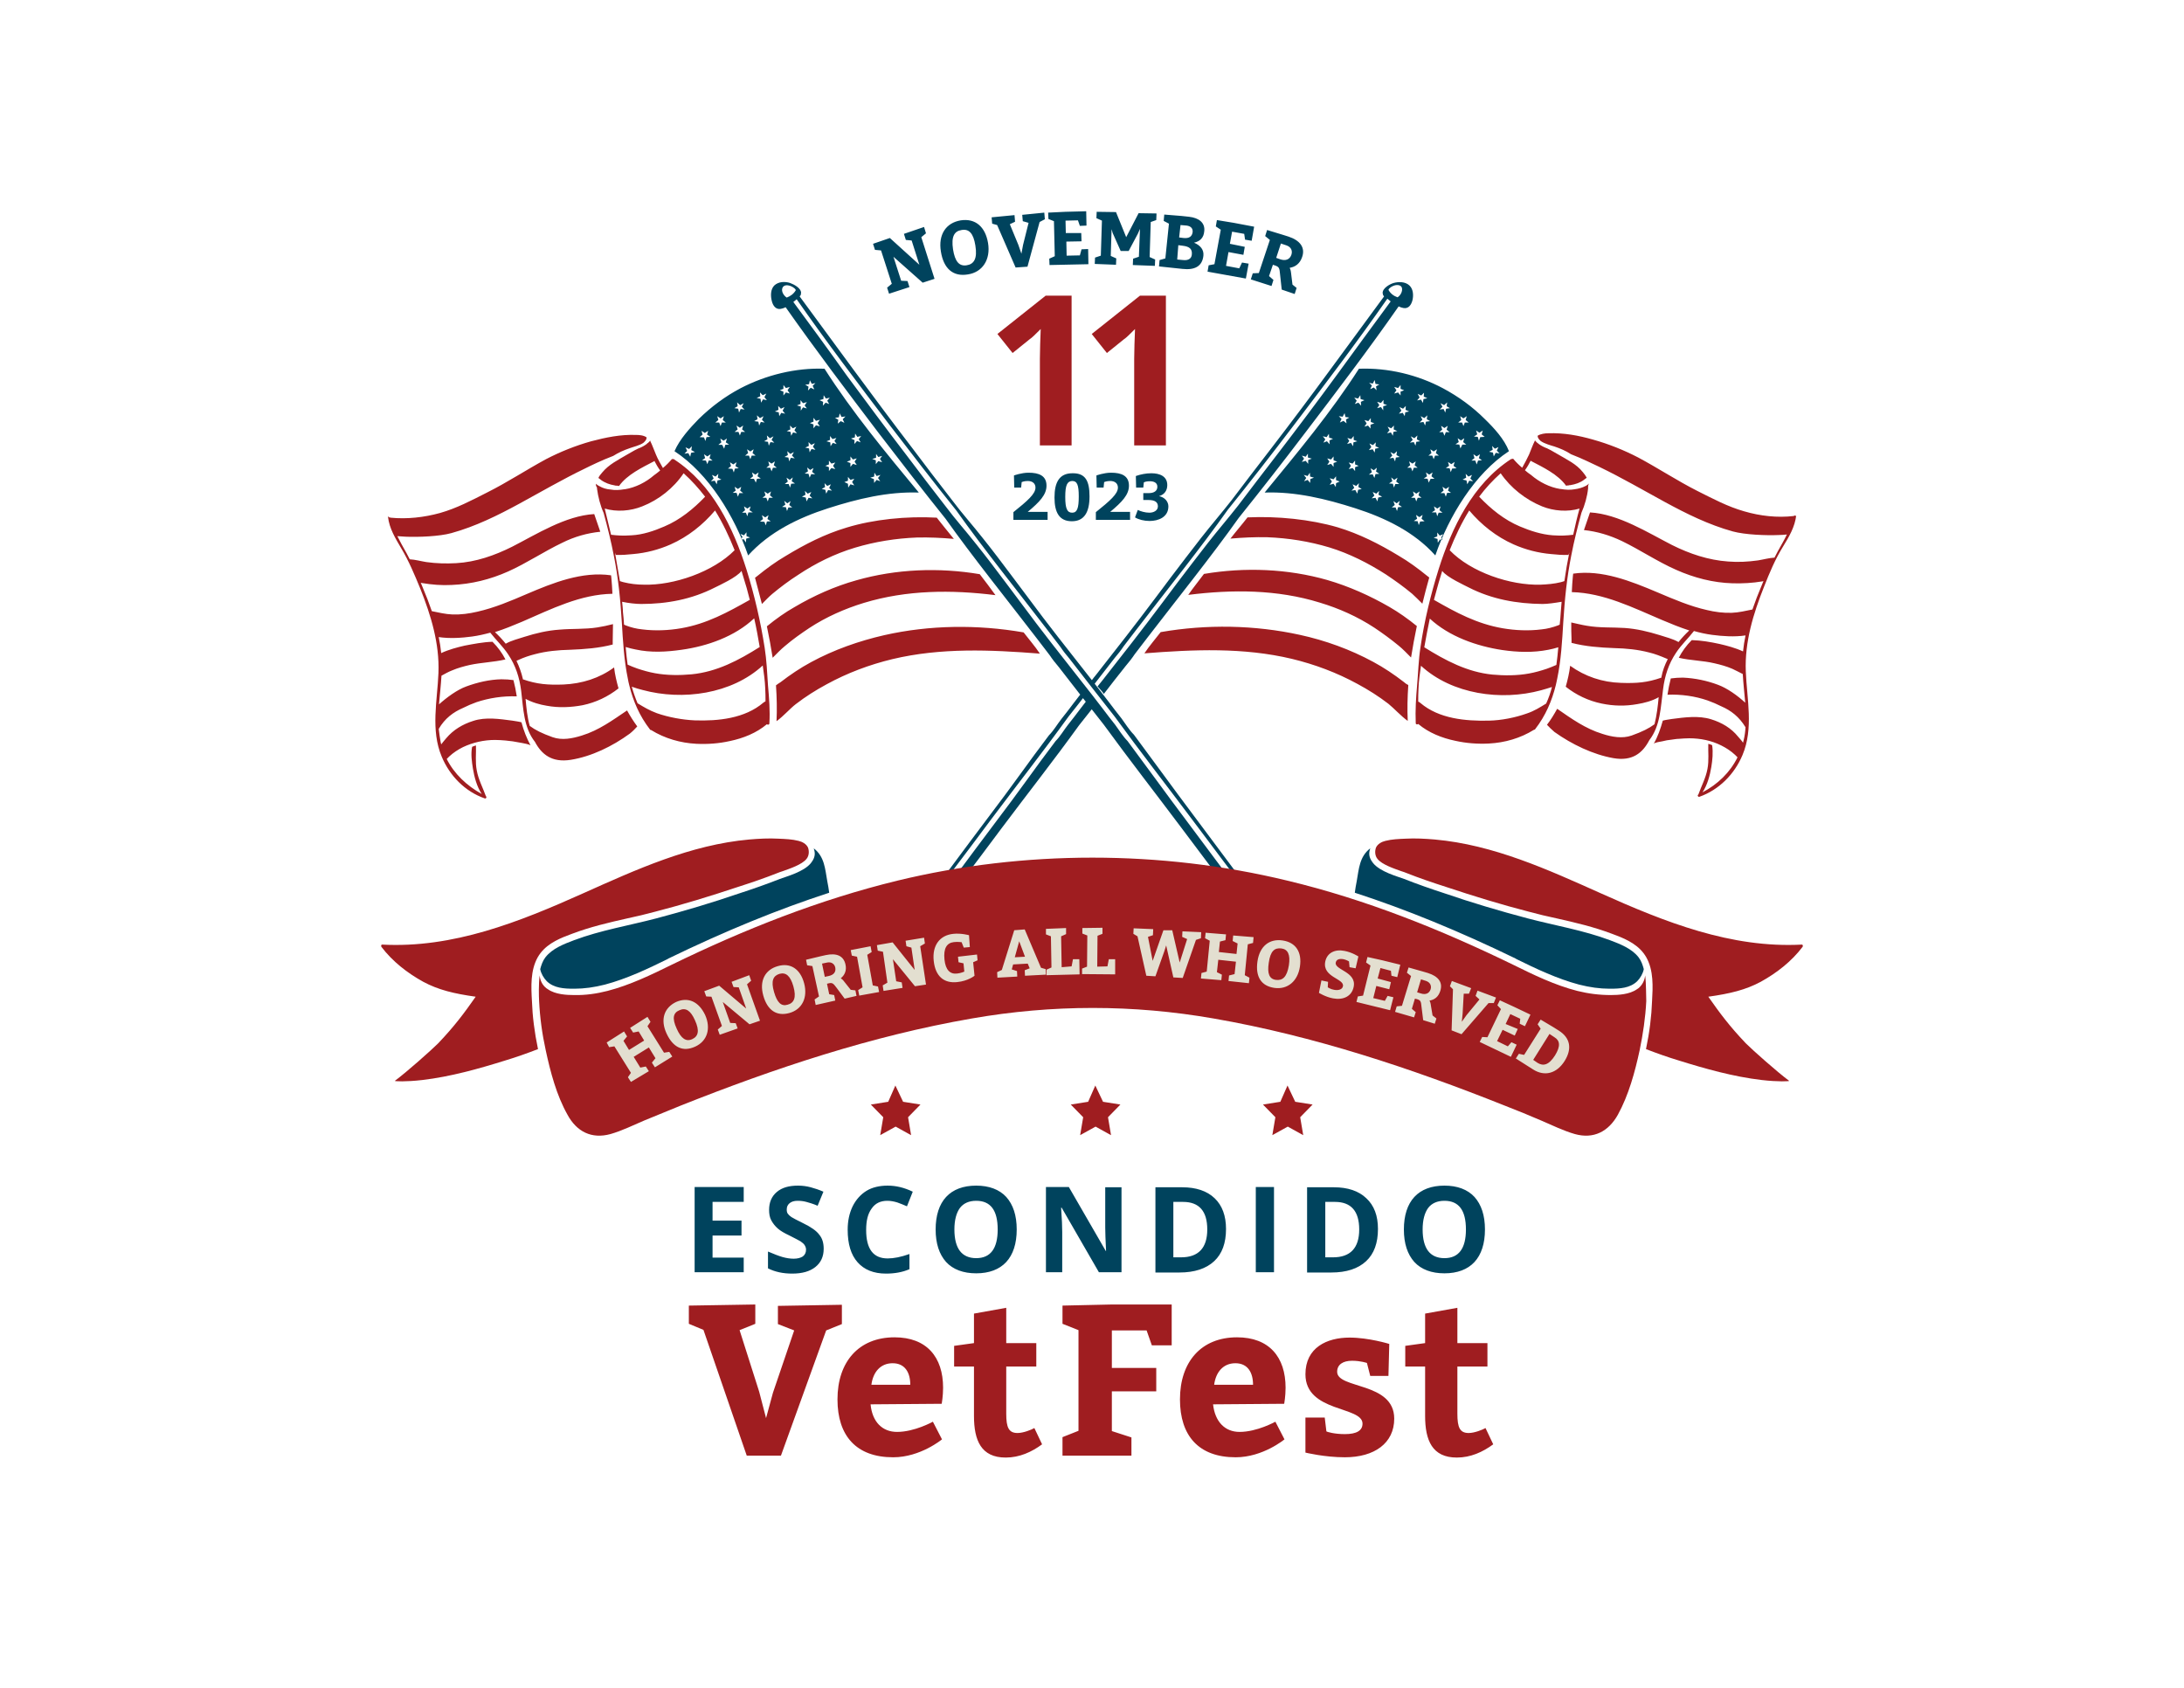
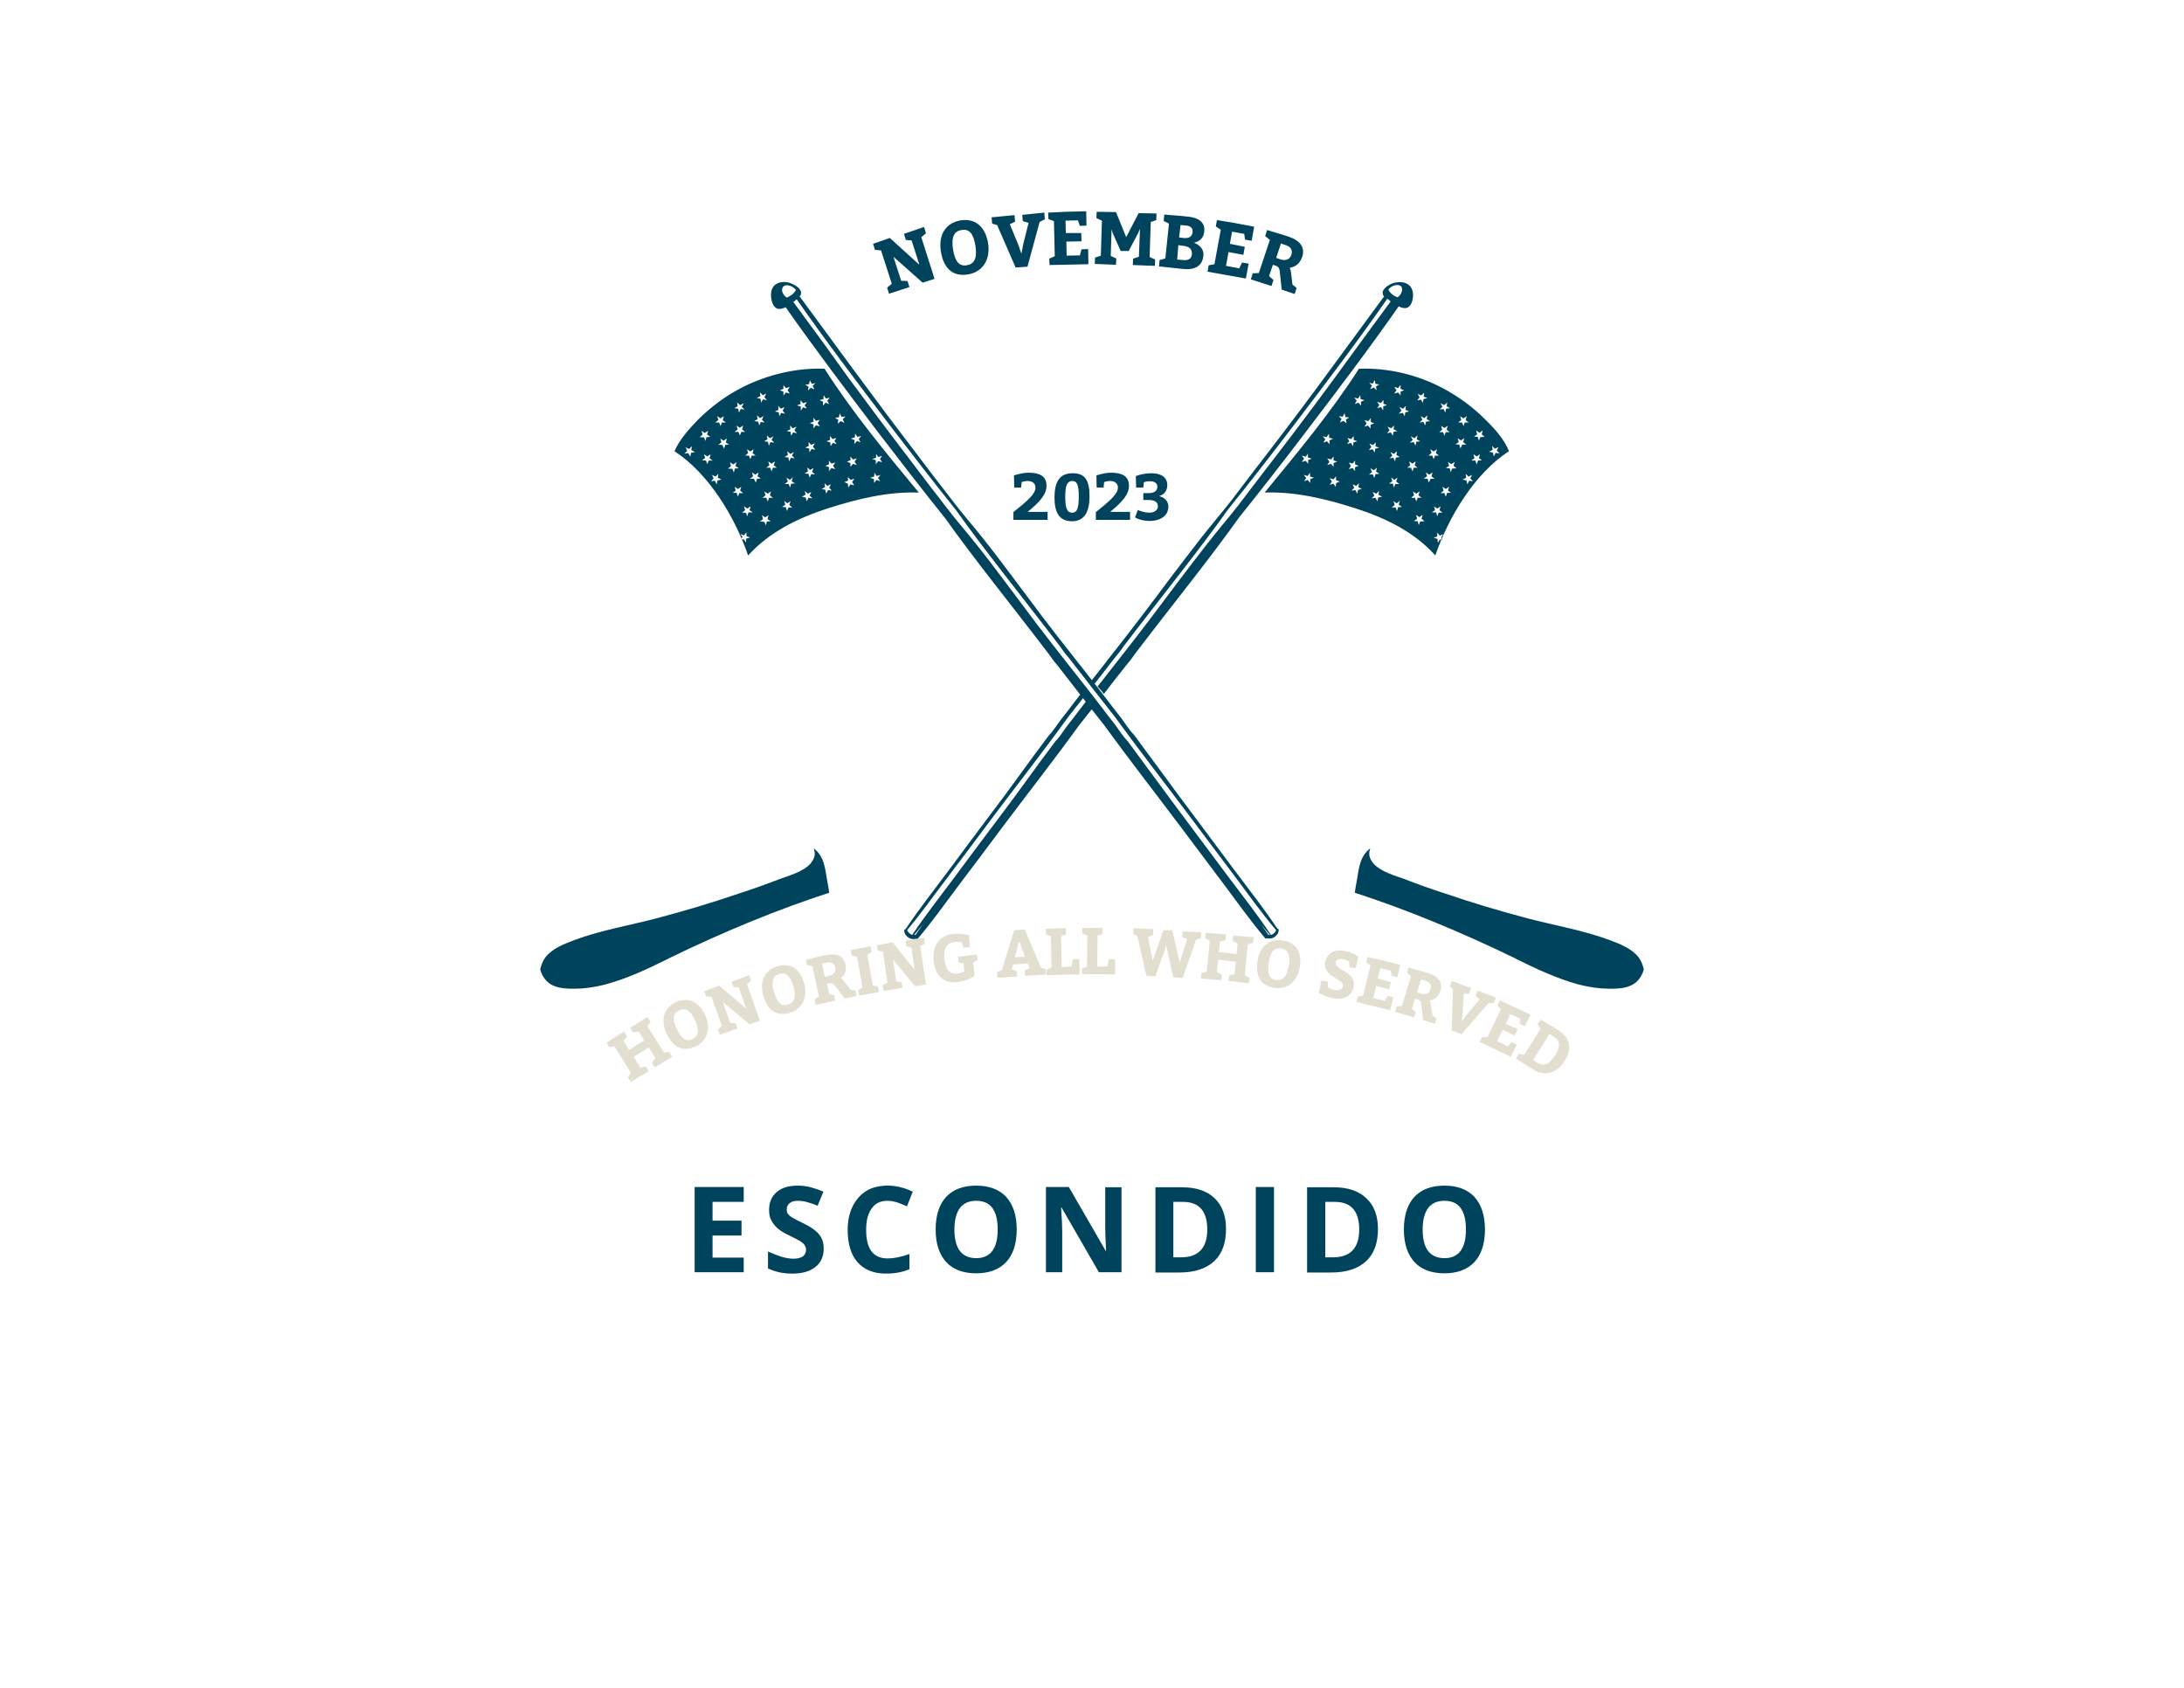
<svg xmlns="http://www.w3.org/2000/svg" version="1.1" id="Layer_1" x="0px" y="0px" viewBox="0 0 792 612" style="enable-background:new 0 0 792 612;" xml:space="preserve">
  <style type="text/css">
	.st0{fill:#00435D;}
	.st1{fill:#9F1D20;}
	.st2{fill:#E3DFD0;}
</style>
  <path class="st0" d="M394.7,253.2c-1,1.3-2,2.6-3,3.9c-1.4,1.9-2.9,3.8-4.4,5.7c-1.5,1.9-2.8,4.2-4.5,5.9  c-3.6,4.8-7.2,9.6-10.7,14.5c-3.5,4.8-7,9.6-10.6,14.3c-5.1,6.8-10.2,13.6-15.3,20.5c-5.2,7-10.6,13.8-15.4,21  c-0.8-0.3-1.6-1-1.8-1.7c0,0,0-0.1,0-0.1c5.2-6.2,9.9-12.9,14.8-19.3c5.3-7,10.5-13.9,15.7-20.9c9.3-12.4,18.9-24.6,28-37.2  c2.1-2.6,4.1-5.2,6.2-7.9c-0.2-0.3-0.4-0.6-0.7-0.9c-0.1-0.1-0.2-0.3-0.3-0.4c-1.1,1.5-2.3,2.9-3.4,4.4c-1.4,1.9-2.9,3.8-4.4,5.7  c-1.5,1.9-2.8,4.2-4.5,5.9c-3.6,4.8-7.2,9.6-10.7,14.5c-3.5,4.8-7,9.6-10.6,14.3c-5.1,6.8-10.2,13.6-15.3,20.5  c-5.2,7-10.6,13.8-15.4,21c-0.2,0-0.5,0.2-0.5,0.5c0,0.8,0.4,1.6,1.1,2.2c0.6,0.6,1.4,0.9,2.2,0.9c0.4,0,0.8,0,1.1-0.1  c0.1,0.1,0.3,0.2,0.4,0.1c5.3-6.2,10-12.9,14.9-19.4c5.3-7,10.5-13.9,15.7-20.9c9.3-12.4,18.9-24.6,28-37.2c1.8-2.2,3.5-4.5,5.3-6.7  C396.1,255.2,395.4,254.1,394.7,253.2z M332,339c-0.2,0-0.3,0-0.5,0c1.1-1.3,2.1-2.6,3.2-3.9C333.8,336.4,332.9,337.7,332,339z   M511.1,103.5c-1.5-1.4-3.9-1.4-5.7-0.9c-1.4,0.4-4.1,1.9-4,3.7c0,0.1,0,0.2,0.1,0.3c0,0.2,0,0.4,0.2,0.6c0,0,0.1,0.1,0.1,0.1  c0,0.1,0.1,0.1,0.1,0.2c-6.5,8.8-12.9,17.6-19.4,26.4c-7.1,9.7-14.3,19.3-21.6,28.8c-4.8,6.2-9.6,12.5-14.3,18.7  c-3.6,4.6-7.4,9-11,13.6c-3.7,4.7-7.3,9.5-10.9,14.2c-1.9,2.5-3.8,5.1-5.7,7.6c-7.1,9.5-14.4,18.8-21.7,28.1c-0.5,0.6-1,1.2-1.4,1.8  c0.1,0.1,0.1,0.2,0.2,0.3c0.2,0.1,0.3,0.2,0.4,0.5c0.1,0.2,0.3,0.3,0.4,0.5c2.4-3.1,4.9-6.3,7.3-9.4c1.2-1.4,2.3-2.8,3.3-4.3  c1.5-2,3.1-4,4.6-6c9.9-12.9,23.7-30.1,33.1-43.4c8.2-10.2,16.3-20.6,24.2-31c11.4-15,22.9-30.1,33.7-45.6c0.4,0.3,0.7,0.6,1.1,0.9  c0,0,0.1,0.1,0.1,0.1c-6.5,8.8-13,17.7-19.4,26.5c-7.1,9.7-14.3,19.3-21.6,28.8c-4.8,6.2-9.6,12.5-14.3,18.7c-3.6,4.6-7.4,9-11,13.6  c-3.7,4.7-7.3,9.5-10.9,14.2c-1.9,2.5-3.8,5.1-5.7,7.6c-7.1,9.5-14.4,18.8-21.7,28.1c-0.6,0.7-1.1,1.4-1.7,2.1  c0.1,0.1,0.2,0.2,0.3,0.3c0.5,0.6,1.4,1.5,2,2.4c2.6-3.4,5.2-6.7,7.9-10.1c1.2-1.4,2.3-2.8,3.3-4.3c1.5-2,3.1-4,4.6-6  c9.9-12.9,23.7-30.1,33.1-43.4c8.2-10.2,16.3-20.6,24.2-31c11.5-15.1,23-30.2,33.8-45.7c0.6,0.3,1.2,0.5,1.8,0.6  c1.9,0.3,2.8-1.3,3.2-2.8C512.6,107.3,512.6,104.9,511.1,103.5z M506.8,107.8c-1.4-0.5-2.5-1.3-3.3-2.7c0.3-0.8,1.5-1.4,2.2-1.6  c1-0.3,2.4-0.2,2.7,0.9C508.7,105.7,507.8,107.2,506.8,107.8z M279.9,109.2c0.4,1.6,1.4,3.1,3.2,2.8c0.6-0.1,1.2-0.3,1.8-0.6  c10.9,15.5,22.4,30.7,33.8,45.7c8,10.4,16,20.8,24.2,31c9.4,13.3,23.2,30.5,33.1,43.4c1.5,2,3.1,4,4.6,6c1,1.5,2.1,2.9,3.3,4.3  c5.4,7,10.9,14,16.4,21c9.1,12.5,18.7,24.8,28,37.2c5.2,7,10.5,13.9,15.7,20.9c4.9,6.5,9.6,13.2,14.9,19.4c0.1,0.2,0.3,0.1,0.4-0.1  c0.4,0.1,0.7,0.1,1.1,0.1c0.8,0,1.6-0.3,2.2-0.9c0.7-0.6,1.1-1.3,1.1-2.2c0-0.3-0.2-0.5-0.5-0.5c-4.8-7.2-10.2-14.1-15.4-21  c-5.1-6.8-10.2-13.7-15.3-20.5c-3.6-4.8-7.1-9.5-10.6-14.3c-3.6-4.8-7.1-9.7-10.7-14.5c-1.7-1.7-3.1-4-4.5-5.9  c-1.5-1.9-3-3.8-4.4-5.7c-2.5-3.3-5.1-6.6-7.7-9.9c-7.3-9.3-14.7-18.6-21.7-28.1c-1.9-2.5-3.8-5.1-5.7-7.6  c-3.6-4.8-7.2-9.6-10.9-14.2c-3.6-4.6-7.5-8.9-11-13.6c-4.8-6.2-9.6-12.4-14.3-18.7c-7.3-9.5-14.5-19.2-21.6-28.8  c-6.5-8.8-12.9-17.6-19.4-26.4c0-0.1,0.1-0.1,0.1-0.2c0,0,0.1-0.1,0.1-0.1c0.2-0.2,0.3-0.4,0.2-0.6c0-0.1,0.1-0.2,0.1-0.3  c0.1-1.8-2.6-3.2-4-3.7c-1.9-0.6-4.2-0.5-5.7,0.9C279.4,104.9,279.4,107.3,279.9,109.2z M457.3,335.1c1,1.3,2.1,2.6,3.2,3.9  c-0.2,0-0.3,0-0.5,0C459.1,337.7,458.2,336.4,457.3,335.1z M287.7,109.5c0,0,0.1-0.1,0.1-0.1c0.4-0.3,0.8-0.6,1.1-0.9  c10.8,15.5,22.3,30.6,33.7,45.6c8,10.4,16,20.8,24.2,31c9.4,13.3,23.2,30.5,33.1,43.4c1.5,2,3.1,4,4.6,6c1,1.5,2.1,2.9,3.3,4.3  c5.4,7,10.9,14,16.4,21c9.1,12.5,18.7,24.8,28,37.2c5.2,7,10.5,13.9,15.7,20.9c4.9,6.5,9.6,13.2,14.8,19.3c0,0,0,0.1,0,0.1  c-0.1,0.7-0.9,1.4-1.8,1.7c-4.8-7.2-10.2-14.1-15.4-21c-5.1-6.8-10.2-13.7-15.3-20.5c-3.6-4.8-7.1-9.5-10.6-14.3  c-3.6-4.8-7.1-9.7-10.7-14.5c-1.7-1.7-3.1-4-4.5-5.9c-1.5-1.9-3-3.8-4.4-5.7c-2.5-3.3-5.1-6.6-7.7-9.9c-7.3-9.3-14.7-18.6-21.7-28.1  c-1.9-2.5-3.8-5.1-5.7-7.6c-3.6-4.8-7.2-9.6-10.9-14.2c-3.6-4.6-7.5-8.9-11-13.6c-4.8-6.2-9.6-12.4-14.3-18.7  c-7.3-9.5-14.5-19.2-21.6-28.8C300.7,127.2,294.2,118.3,287.7,109.5z M283.7,104.5c0.4-1.2,1.8-1.2,2.7-0.9c0.6,0.2,1.9,0.8,2.2,1.6  c-0.8,1.4-2,2.2-3.3,2.7C284.2,107.2,283.3,105.7,283.7,104.5z M538.4,151.9c-4.4-4.4-9.5-8.1-15.1-11.1c-9.2-4.9-19.9-7.5-30.5-7.1  c-10.1,15.8-22.3,30.4-34.2,44.9c11.2-0.4,22.3,2.3,32.9,5.7c10.9,3.5,21.4,8.6,29,17.1c4.9-14.2,14.3-29.7,26.7-37.8  C545.5,159.2,541.8,155.2,538.4,151.9z M529.5,150.9l1.2,0.8l1.2-0.8l-0.4,1.4l1.1,0.9l-1.4,0l-0.5,1.3l-0.5-1.3l-1.4,0l1.1-0.9  L529.5,150.9z M522.4,146.2l1.3,0.7l1.1-1l-0.2,1.4l1.2,0.7l-1.4,0.2l-0.3,1.4l-0.6-1.3l-1.4,0.2l1-1L522.4,146.2z M523,155.8  l-0.4-1.4l1.2,0.8l1.2-0.8l-0.4,1.4l1.1,0.9l-1.4,0l-0.5,1.3l-0.5-1.3l-1.4,0L523,155.8z M519.9,163.7l1.2-0.8l-0.4,1.4l1.1,0.9  l-1.4,0l-0.5,1.3l-0.5-1.3l-1.4,0l1.1-0.9l-0.4-1.4L519.9,163.7z M517.1,152.9l-0.3,1.4l-0.6-1.3l-1.4,0.2l1-1l-0.6-1.3l1.3,0.7  l1.1-1l-0.2,1.4l1.2,0.7L517.1,152.9z M514.1,142.8l1.3,0.6l1-1l-0.1,1.4l1.3,0.6l-1.4,0.3l-0.2,1.4l-0.7-1.2l-1.4,0.3l0.9-1.1  L514.1,142.8z M511.6,158.2l1.3,0.7l1.1-1l-0.2,1.4l1.2,0.7l-1.4,0.2l-0.3,1.4l-0.6-1.3l-1.4,0.2l1-1L511.6,158.2z M505.6,140.3  l1.4,0.4l0.9-1.1l0,1.4l1.3,0.5l-1.3,0.5l0,1.4l-0.9-1.1l-1.4,0.4l0.8-1.2L505.6,140.3z M497.8,139.1l0.7-1.3l0.3,1.4l1.4,0.2  l-1.2,0.7l0.2,1.4l-1-1l-1.3,0.6l0.6-1.3l-1-1L497.8,139.1z M492.5,144.5l0.8-1.2l0.1,1.4l1.4,0.4l-1.3,0.6l0.1,1.4l-1-1.1l-1.3,0.5  l0.7-1.2l-0.9-1.1L492.5,144.5z M472.1,165.2l1.4,0.4l0.8-1.1l0,1.4l1.4,0.4l-1.3,0.5l0,1.4l-0.9-1.1l-1.4,0.4l0.8-1.2L472.1,165.2z   M475.1,175.1l-0.9-1.1l-1.3,0.5l0.8-1.2l-0.9-1.1l1.4,0.4l0.8-1.2l0.1,1.4l1.4,0.4l-1.3,0.5L475.1,175.1z M479.9,160.5l0.7-1.2  l-0.9-1.1l1.4,0.3l0.8-1.2l0.1,1.4l1.4,0.4l-1.3,0.6l0.1,1.4l-1-1.1L479.9,160.5z M481.3,166.2l1.4,0.4l0.9-1.1l0,1.4l1.3,0.5  l-1.3,0.5l0,1.4l-0.9-1.1l-1.4,0.4l0.8-1.2L481.3,166.2z M484.5,175.2l-0.1,1.4l-0.8-1.2l-1.4,0.4l0.8-1.2l-0.8-1.2l1.4,0.4l0.9-1.1  l0,1.4l1.3,0.5L484.5,175.2z M487.2,152.6l-1.3,0.6l0.6-1.3l-1-1l1.4,0.2l0.7-1.3l0.3,1.4l1.4,0.2l-1.2,0.7l0.2,1.4L487.2,152.6z   M488.6,158.8l1.4,0.4l0.9-1.1l0,1.4l1.3,0.5l-1.4,0.4l-0.1,1.4l-0.8-1.2l-1.4,0.4l0.8-1.1L488.6,158.8z M489.1,167.7l1.4,0.4  l0.9-1.1l0,1.4l1.3,0.5l-1.3,0.5l0,1.4l-0.9-1.1l-1.4,0.4l0.8-1.2L489.1,167.7z M492.5,177.6l-0.3,1.4l-0.7-1.3l-1.4,0.2l1-1  l-0.6-1.3l1.3,0.6l1-1l-0.2,1.4l1.2,0.7L492.5,177.6z M494.8,154.7l0.8-1.2l-0.8-1.2l1.4,0.4l0.9-1.1l0,1.4l1.3,0.5L497,154l0,1.4  l-0.9-1.1L494.8,154.7z M496.6,160.8l1.3,0.6l1-1l-0.1,1.4l1.3,0.6l-1.4,0.3l-0.2,1.4l-0.7-1.2l-1.4,0.3l0.9-1.1L496.6,160.8z   M497,169.8l1.2,0.7l1.1-0.9L499,171l1.2,0.8l-1.4,0.1l-0.4,1.4l-0.6-1.3l-1.4,0.1l1.1-0.9L497,169.8z M499.8,180.4l-0.3,1.4  l-0.7-1.3l-1.4,0.2l1-1l-0.6-1.3l1.3,0.6l1-1l-0.2,1.4l1.3,0.7L499.8,180.4z M501.6,148.8l-0.8-1.2l-1.4,0.4l0.8-1.1l-0.8-1.2  l1.4,0.4l0.9-1.1l0,1.4l1.3,0.5l-1.4,0.4L501.6,148.8z M503.9,156l-0.7-1.3l1.3,0.6l1-1l-0.1,1.4l1.3,0.6l-1.4,0.3l-0.2,1.4  l-0.7-1.2l-1.4,0.3L503.9,156z M504.2,163.9l1.3,0.7l1.1-1l-0.2,1.4l1.2,0.7l-1.4,0.2l-0.3,1.4l-0.6-1.3l-1.4,0.2l1-1L504.2,163.9z   M504.5,173.1l1.1,0.9l1.2-0.8l-0.5,1.4l1.1,0.9l-1.4,0l-0.5,1.3l-0.4-1.4l-1.4-0.1l1.2-0.8L504.5,173.1z M507,183.9l-0.4,1.4  l-0.5-1.3l-1.4,0l1.1-0.9l-0.5-1.4l1.2,0.8l1.1-0.9l-0.4,1.4l1.2,0.8L507,183.9z M509.4,150.9l-0.7-1.2l-1.4,0.3l0.9-1.1l-0.7-1.3  l1.3,0.6l1-1l-0.1,1.4l1.3,0.6l-1.4,0.3L509.4,150.9z M511.4,168.7l-0.4-1.4l1.2,0.8l1.2-0.8l-0.4,1.4l1.1,0.9l-1.4,0l-0.5,1.3  l-0.5-1.3l-1.4,0L511.4,168.7z M512.8,179.6l-0.4-1.4l1.2,0.8l1.2-0.8l-0.4,1.4l1.1,0.9l-1.4,0l-0.5,1.3l-0.5-1.3l-1.4,0  L512.8,179.6z M515,189.1l-0.5,1.3l-0.4-1.4l-1.4-0.1l1.2-0.8l-0.4-1.4l1.2,0.8l1.2-0.8l-0.4,1.4l1.1,0.9L515,189.1z M518.1,175  l-0.4-1.4l-1.4-0.1l1.2-0.8l-0.4-1.4l1.2,0.8l1.2-0.8l-0.4,1.4l1.1,0.9l-1.4,0L518.1,175z M519.2,185.8l1.2-0.8l-0.4-1.4l1.2,0.8  l1.2-0.8l-0.4,1.4l1.1,0.9l-1.4,0l-0.5,1.3l-0.4-1.4L519.2,185.8z M523.1,195.3c-0.1,0.2-0.1,0.3-0.2,0.5l-0.7-0.2l-0.8,1.2  l-0.1-1.4l-1.4-0.4l1.3-0.5l0-1.4l0.9,1.1l1.3-0.5l-0.8,1.2L523.1,195.3z M524.8,178.7l-0.5,1.4l-0.5-1.3l-1.4,0l1.1-0.9l-0.4-1.4  l1.2,0.8l1.2-0.8l-0.4,1.4l1.1,0.8L524.8,178.7z M526.6,169.9l-0.5,1.3l-0.4-1.4l-1.4-0.1l1.2-0.8l-0.4-1.4l1.2,0.8l1.2-0.8  l-0.4,1.4l1.1,0.9L526.6,169.9z M529.6,162.6l-0.4-1.4l-1.4-0.1l1.2-0.8l-0.4-1.4l1.2,0.8l1.2-0.8l-0.4,1.4l1.1,0.9l-1.4,0  L529.6,162.6z M532.8,174.3l-0.7,1.3l-0.3-1.4l-1.4-0.3l1.3-0.7l-0.2-1.4l1,1l1.3-0.6l-0.6,1.3l1,1L532.8,174.3z M536,167l-0.5,1.4  L535,167l-1.4,0l1.1-0.9l-0.4-1.4l1.2,0.8l1.2-0.8l-0.4,1.4l1.1,0.8L536,167z M536.8,158.5l-0.5,1.3l-0.4-1.4l-1.4-0.1l1.2-0.8  l-0.4-1.4l1.2,0.8l1.2-0.8l-0.4,1.4l1.1,0.9L536.8,158.5z M541.7,165.5l-0.3-1.4l-1.4-0.3l1.3-0.7l-0.2-1.4l1,1l1.3-0.6l-0.6,1.3  l1,1l-1.4-0.2L541.7,165.5z M244.6,163.6c12.5,8.2,21.8,23.7,26.7,37.8c7.7-8.5,18.1-13.6,29-17.1c10.6-3.4,21.7-6.1,32.9-5.7  c-12-14.5-24.1-29.1-34.2-44.9c-10.5-0.4-21.3,2.3-30.5,7.1c-5.5,2.9-10.6,6.7-15.1,11.1C250.2,155.2,246.5,159.2,244.6,163.6z   M262.1,152.3l1.1,0.9l-1.4,0l-0.5,1.3l-0.5-1.3l-1.4,0l1.1-0.9l-0.4-1.4l1.2,0.8l1.2-0.8L262.1,152.3z M269,147.5l1,1l-1.4-0.2  l-0.6,1.3l-0.3-1.4l-1.4-0.2l1.2-0.7l-0.2-1.4l1.1,1l1.3-0.7L269,147.5z M270.2,156.6l-1.4,0l-0.5,1.3l-0.5-1.3l-1.4,0l1.1-0.9  l-0.4-1.4l1.2,0.8l1.2-0.8l-0.4,1.4L270.2,156.6z M273.3,162.9l-0.4,1.4l1.1,0.9l-1.4,0l-0.5,1.3l-0.5-1.3l-1.4,0l1.1-0.9l-0.4-1.4  l1.2,0.8L273.3,162.9z M273.5,152.7l1.2-0.7l-0.2-1.4l1.1,1l1.3-0.7l-0.6,1.3l1,1l-1.4-0.2l-0.6,1.3l-0.3-1.4L273.5,152.7z   M277.2,144l0.9,1.1l-1.4-0.3l-0.7,1.2l-0.2-1.4l-1.4-0.3l1.3-0.6l-0.1-1.4l1,1l1.3-0.6L277.2,144z M279.8,159.5l1,1l-1.4-0.2  l-0.6,1.3l-0.3-1.4l-1.4-0.2l1.2-0.7l-0.2-1.4l1.1,1l1.3-0.7L279.8,159.5z M285.6,141.5l0.8,1.2l-1.4-0.4l-0.9,1.1l0-1.4l-1.3-0.5  l1.3-0.5l0-1.4l0.9,1.1l1.4-0.4L285.6,141.5z M295.7,138.9l-1,1l0.6,1.3l-1.3-0.6l-1,1l0.2-1.4l-1.2-0.7l1.4-0.2l0.3-1.4l0.7,1.3  L295.7,138.9z M300.9,144.2l-0.9,1.1l0.7,1.2l-1.3-0.5l-1,1.1l0.1-1.4l-1.3-0.6l1.4-0.4l0.1-1.4l0.8,1.2L300.9,144.2z M319.1,166.4  l0.8,1.2l-1.4-0.4l-0.9,1.1l0-1.4l-1.3-0.5l1.4-0.4l0-1.4l0.8,1.1l1.4-0.4L319.1,166.4z M316.9,173.7l-1.3-0.5l1.4-0.4l0.1-1.4  l0.8,1.2l1.4-0.4l-0.9,1.1l0.8,1.2l-1.3-0.5l-0.9,1.1L316.9,173.7z M310.8,159.9l-1,1.1l0.1-1.4l-1.3-0.6l1.4-0.4l0.1-1.4l0.8,1.2  l1.4-0.3l-0.9,1.1l0.7,1.2L310.8,159.9z M309.9,167.4l0.8,1.2l-1.4-0.4l-0.9,1.1l0-1.4l-1.3-0.5l1.3-0.5l0-1.4l0.9,1.1l1.4-0.4  L309.9,167.4z M306.2,174.8l1.3-0.5l0-1.4l0.9,1.1l1.4-0.4l-0.8,1.2l0.8,1.2l-1.4-0.4l-0.8,1.2l-0.1-1.4L306.2,174.8z M303.8,153.6  l0.2-1.4l-1.2-0.7l1.4-0.2l0.3-1.4l0.7,1.3l1.4-0.2l-1,1l0.6,1.3l-1.3-0.6L303.8,153.6z M302.6,159.9l0.8,1.1l-1.4-0.4l-0.8,1.2  l-0.1-1.4l-1.4-0.4l1.3-0.5l0-1.4l0.9,1.1l1.4-0.4L302.6,159.9z M302.1,168.9l0.8,1.2l-1.4-0.4l-0.9,1.1l0-1.4l-1.3-0.5l1.3-0.5  l0-1.4l0.9,1.1l1.4-0.4L302.1,168.9z M298,177.3l1.2-0.7l-0.2-1.4l1,1l1.3-0.6l-0.6,1.3l1,1l-1.4-0.2l-0.7,1.3l-0.3-1.4L298,177.3z   M295.9,154.2l-0.9,1.1l0-1.4l-1.3-0.5l1.3-0.5l0-1.4l0.9,1.1l1.4-0.4l-0.8,1.2l0.8,1.2L295.9,154.2z M294.8,162l0.9,1.1l-1.4-0.3  l-0.7,1.2l-0.2-1.4l-1.4-0.3l1.3-0.6l-0.1-1.4l1,1l1.3-0.6L294.8,162z M294.5,171.1l1.1,0.9l-1.4-0.1l-0.6,1.3l-0.4-1.4l-1.4-0.1  l1.2-0.8l-0.3-1.4l1.1,0.9l1.2-0.7L294.5,171.1z M290.8,180.1l1.3-0.7l-0.2-1.4l1,1l1.3-0.6l-0.6,1.3l1,1l-1.4-0.2l-0.7,1.3  l-0.3-1.4L290.8,180.1z M290.4,147.4L289,147l1.3-0.5l0-1.4l0.9,1.1l1.4-0.4l-0.8,1.2l0.8,1.1l-1.4-0.4l-0.8,1.2L290.4,147.4z   M289,157.1l-1.4-0.3l-0.7,1.2l-0.2-1.4l-1.4-0.3l1.3-0.6l-0.1-1.4l1,1l1.3-0.6l-0.7,1.3L289,157.1z M287.2,165.2l1,1l-1.4-0.2  l-0.6,1.3l-0.3-1.4l-1.4-0.2l1.2-0.7l-0.2-1.4l1.1,1l1.3-0.7L287.2,165.2z M287.1,174.5l1.2,0.8l-1.4,0.1l-0.4,1.4l-0.5-1.3l-1.4,0  l1.1-0.9l-0.5-1.4l1.2,0.8l1.1-0.9L287.1,174.5z M283.6,183.8l1.2-0.8l-0.4-1.4l1.1,0.9l1.2-0.8l-0.5,1.4l1.1,0.9l-1.4,0l-0.5,1.3  l-0.4-1.4L283.6,183.8z M282.4,149.5l-1.4-0.3l1.3-0.6l-0.1-1.4l1,1l1.3-0.6l-0.7,1.3l0.9,1.1l-1.4-0.3l-0.7,1.2L282.4,149.5z   M281.7,169.6l-1.4,0l-0.5,1.3l-0.5-1.3l-1.4,0l1.1-0.9l-0.4-1.4l1.2,0.8l1.2-0.8l-0.4,1.4L281.7,169.6z M280.3,180.5l-1.4,0  l-0.5,1.3l-0.5-1.3l-1.4,0l1.1-0.9l-0.4-1.4l1.2,0.8l1.2-0.8l-0.4,1.4L280.3,180.5z M275.6,189.1l1.1-0.9l-0.4-1.4l1.2,0.8l1.2-0.8  l-0.4,1.4l1.2,0.8l-1.4,0.1l-0.4,1.4l-0.5-1.3L275.6,189.1z M273.4,173.6l-1.4,0l1.1-0.9l-0.4-1.4l1.2,0.8l1.2-0.8l-0.4,1.4l1.2,0.8  l-1.4,0.1l-0.4,1.4L273.4,173.6z M271.4,185.8l-0.4,1.4l-0.5-1.3l-1.4,0l1.1-0.9l-0.4-1.4l1.2,0.8l1.2-0.8l-0.4,1.4l1.2,0.8  L271.4,185.8z M269.3,194.8l-0.8-1.2l1.3,0.5l0.9-1.1l0,1.4l1.3,0.5l-1.4,0.4l-0.1,1.4l-0.8-1.2l-0.7,0.2c-0.1-0.2-0.1-0.3-0.2-0.5  L269.3,194.8z M265.7,178.7l1.1-0.8l-0.4-1.4l1.2,0.8l1.2-0.8l-0.4,1.4l1.1,0.9l-1.4,0l-0.5,1.3l-0.5-1.4L265.7,178.7z M264,169.9  l1.1-0.9l-0.4-1.4l1.2,0.8l1.2-0.8l-0.4,1.4l1.2,0.8l-1.4,0.1l-0.4,1.4l-0.5-1.3L264,169.9z M261.9,161.3l-1.4,0l1.1-0.9l-0.4-1.4  l1.2,0.8l1.2-0.8l-0.4,1.4l1.2,0.8l-1.4,0.1l-0.4,1.4L261.9,161.3z M257.8,174.5l1-1l-0.6-1.3l1.3,0.6l1-1l-0.2,1.4l1.3,0.7  l-1.4,0.3l-0.3,1.4l-0.7-1.3L257.8,174.5z M254.6,166.9l1.1-0.8l-0.4-1.4l1.2,0.8l1.2-0.8l-0.4,1.4l1.1,0.9l-1.4,0l-0.5,1.3L256,167  L254.6,166.9z M253.7,158.5l1.1-0.9l-0.4-1.4l1.2,0.8l1.2-0.8l-0.4,1.4l1.2,0.8l-1.4,0.1l-0.4,1.4l-0.5-1.3L253.7,158.5z   M249.6,164.3l-1.4,0.2l1-1l-0.6-1.3l1.3,0.6l1-1l-0.2,1.4l1.3,0.7l-1.4,0.3l-0.3,1.4L249.6,164.3z M195.9,351.4  c0.4-1.5,0.9-3,1.9-4.3c2.5-3.2,6.7-4.8,10.4-6.2c9.6-3.6,19.9-5.3,29.8-7.9c10.2-2.7,20.3-5.7,30.2-9.1c4.9-1.6,9.8-3.3,14.6-5.2  c2.4-0.9,8.8-2.6,11.3-5.8c2-2.5,1.3-4.2,1-5.3c3.9,3,4.1,7.4,4.9,11.9c0.3,1.4,0.5,2.8,0.7,4.2c-18.5,6-37.8,13.9-58.4,23.9  l-0.1,0.1c-7.3,3.6-14.9,7.2-22.8,9.3c-3.9,1-7.6,1.5-11,1.5c0,0-0.4,0-0.4,0c-3.4,0-7.1-0.2-9.7-2.7  C197.2,354.7,196.2,353,195.9,351.4z M596.1,351.4c-0.4-1.5-0.9-3-1.9-4.3c-2.5-3.2-6.7-4.8-10.4-6.2c-9.6-3.6-19.9-5.3-29.8-7.9  c-10.2-2.7-20.3-5.7-30.2-9.1c-4.9-1.6-9.8-3.3-14.6-5.2c-2.4-0.9-8.8-2.6-11.3-5.8c-2-2.5-1.3-4.2-1-5.3c-3.9,3-4.1,7.4-4.9,11.9  c-0.3,1.4-0.5,2.8-0.7,4.2c18.5,6,37.8,13.9,58.4,23.9l0.1,0.1c7.3,3.6,14.9,7.2,22.8,9.3c3.9,1,7.6,1.5,11,1.5c0,0,0.4,0,0.4,0  c3.4,0,7.1-0.2,9.7-2.7C594.8,354.7,595.8,353,596.1,351.4z M367.5,188.6v-2.9c5.1-4.1,8-6.6,8-8.9c0-1.5-1.1-2.4-2.8-2.4  c-1.3,0-2.2,0.4-2.2,0.4l-0.2,2h-2.5l-0.1-4.4c0,0,2.7-1,5.3-1c3.8,0,6.5,1.1,6.5,4.7c0,3.3-2.5,5.9-6.8,9.5h7.2v2.9H367.5z   M395.1,180c0,5.7-1.9,9-6.4,9c-4.5,0-6.3-3.1-6.3-8.6c0-5.6,1.8-8.8,6.5-8.8C393.7,171.5,395.1,174.5,395.1,180z M386.3,180.2  c0,4.2,0.7,5.7,2.5,5.7c1.8,0,2.4-1.6,2.4-5.9c0-4.2-0.6-5.6-2.4-5.6C387,174.5,386.3,175.9,386.3,180.2z M397.4,188.6v-2.9  c5.1-4.1,8-6.6,8-8.9c0-1.5-1.1-2.4-2.8-2.4c-1.3,0-2.2,0.4-2.2,0.4l-0.2,2h-2.5l-0.1-4.4c0,0,2.7-1,5.3-1c3.8,0,6.5,1.1,6.5,4.7  c0,3.3-2.5,5.9-6.8,9.5h7.2v2.9H397.4z M423.7,183.6c0,3.9-3.6,5.3-6.8,5.3c-2,0-4-0.5-5.3-1.3l1-2.7c1,0.5,2.7,1,4.2,1  c1.6,0,3.1-0.8,3.1-2.3c0-1.6-1.2-2.3-3.4-2.3h-1.9v-2.5h2c1.9,0,3.1-0.8,3.1-2.3c0-1.5-1.3-2-2.7-2c-0.8,0-1.6,0.1-2.2,0.4  l-0.2,1.9H412l-0.1-4.2c1.7-0.6,3.7-1,5.6-1c3.1,0,5.8,1.1,5.8,4.3c0,1.8-0.9,3.4-3,4C422.4,180.3,423.7,181.9,423.7,183.6z   M269.7,461.3h-17.8v-30.9h17.8v5.4h-11.3v6.8h10.5v5.4h-10.5v8h11.3V461.3z M298.7,452.8c0,2.8-1,5-3,6.6s-4.8,2.4-8.4,2.4  c-3.3,0-6.2-0.6-8.8-1.9v-6.1c2.1,0.9,3.9,1.6,5.3,2c1.4,0.4,2.8,0.6,4,0.6c1.4,0,2.5-0.3,3.3-0.8c0.8-0.6,1.2-1.4,1.2-2.5  c0-0.6-0.2-1.1-0.5-1.6c-0.3-0.5-0.8-0.9-1.5-1.4c-0.7-0.4-2-1.1-4-2.1c-1.9-0.9-3.3-1.7-4.3-2.6c-0.9-0.8-1.7-1.8-2.3-2.9  c-0.6-1.1-0.8-2.4-0.8-3.8c0-2.7,0.9-4.9,2.8-6.5c1.9-1.6,4.4-2.3,7.7-2.3c1.6,0,3.1,0.2,4.6,0.6c1.5,0.4,3,0.9,4.6,1.6l-2.1,5.1  c-1.6-0.7-3-1.1-4.1-1.4c-1.1-0.3-2.1-0.4-3.2-0.4c-1.2,0-2.2,0.3-2.9,0.9s-1,1.3-1,2.3c0,0.6,0.1,1.1,0.4,1.5  c0.3,0.4,0.7,0.8,1.3,1.2c0.6,0.4,2,1.1,4.2,2.2c2.9,1.4,4.9,2.8,5.9,4.2C298.2,449,298.7,450.7,298.7,452.8z M321.8,435.4  c-2.5,0-4.4,0.9-5.7,2.8c-1.4,1.9-2,4.4-2,7.8c0,6.9,2.6,10.3,7.8,10.3c2.2,0,4.8-0.5,7.9-1.6v5.5c-2.5,1.1-5.4,1.6-8.5,1.6  c-4.5,0-7.9-1.4-10.3-4.1s-3.6-6.6-3.6-11.8c0-3.2,0.6-6,1.8-8.5c1.2-2.4,2.9-4.3,5-5.6s4.8-1.9,7.7-1.9c3,0,6,0.7,9.1,2.2l-2.1,5.3  c-1.2-0.5-2.3-1-3.5-1.4C324.1,435.6,322.9,435.4,321.8,435.4z M368.7,445.8c0,5.1-1.3,9.1-3.8,11.8c-2.5,2.7-6.2,4.1-10.9,4.1  c-4.7,0-8.4-1.4-10.9-4.1c-2.5-2.8-3.8-6.7-3.8-11.8c0-5.1,1.3-9.1,3.8-11.8c2.5-2.7,6.2-4.1,10.9-4.1s8.4,1.4,10.9,4.1  C367.4,436.8,368.7,440.7,368.7,445.8z M346.1,445.8c0,3.5,0.7,6.1,2,7.8c1.3,1.7,3.3,2.6,5.9,2.6c5.2,0,7.8-3.5,7.8-10.4  c0-7-2.6-10.4-7.8-10.4c-2.6,0-4.6,0.9-5.9,2.6C346.8,439.8,346.1,442.4,346.1,445.8z M406.8,461.3h-8.3l-13.5-23.4h-0.2  c0.3,4.1,0.4,7.1,0.4,8.8v14.6h-5.9v-30.9h8.3l13.4,23.2h0.1c-0.2-4-0.3-6.9-0.3-8.5v-14.6h5.9V461.3z M444.6,445.6  c0,5.1-1.4,9-4.3,11.7c-2.9,2.7-7.1,4.1-12.6,4.1H419v-30.9h9.7c5,0,9,1.3,11.8,4C443.2,437.1,444.6,440.8,444.6,445.6z   M437.8,445.8c0-6.6-2.9-10-8.8-10h-3.5v20.1h2.8C434.6,455.9,437.8,452.5,437.8,445.8z M455.4,461.3v-30.9h6.6v30.9H455.4z   M499.7,445.6c0,5.1-1.4,9-4.3,11.7c-2.9,2.7-7.1,4.1-12.6,4.1H474v-30.9h9.7c5,0,9,1.3,11.8,4C498.3,437.1,499.7,440.8,499.7,445.6  z M492.9,445.8c0-6.6-2.9-10-8.8-10h-3.5v20.1h2.8C489.7,455.9,492.9,452.5,492.9,445.8z M538.5,445.8c0,5.1-1.3,9.1-3.8,11.8  c-2.5,2.7-6.2,4.1-10.9,4.1c-4.7,0-8.4-1.4-10.9-4.1c-2.5-2.8-3.8-6.7-3.8-11.8c0-5.1,1.3-9.1,3.8-11.8c2.5-2.7,6.2-4.1,10.9-4.1  s8.4,1.4,10.9,4.1C537.2,436.8,538.5,440.7,538.5,445.8z M515.9,445.8c0,3.5,0.7,6.1,2,7.8c1.3,1.7,3.3,2.6,5.9,2.6  c5.2,0,7.8-3.5,7.8-10.4c0-7-2.6-10.4-7.8-10.4c-2.6,0-4.6,0.9-5.9,2.6C516.6,439.8,515.9,442.4,515.9,445.8z M322.4,106.5l-0.7-2.2  l1.7-1.4l-3.9-12.1l-2.2-0.2l-0.7-2.2l6.1-2.1l10.7,9.7l-2.8-8.8l-2.1-0.2l-0.7-2.2l7.3-2.5l0.7,2.3l-1.7,1.4l4.8,15.1l-4.3,1.4  l-10.6-9.4l2.8,8.7l2.3,0.1l0.7,2.2L322.4,106.5z M358.3,88.1c1,6-2,10.6-7.3,11.4c-5.3,0.9-8.8-2-9.8-8.3c-1-6.1,1.8-10.4,7.2-11.3  C353.7,79.1,357.3,82.2,358.3,88.1z M345.6,90.4c0.7,4.4,2.2,6.2,4.9,5.8c2.7-0.4,4-2.4,3.2-7.2c-0.7-4.4-2.3-6.1-5-5.6  C346.1,83.8,344.9,85.7,345.6,90.4z M359.8,81.1l-0.2-2.3l8.3-0.8l0.2,2.4l-1.9,0.9l3.1,7.5l1.1,3.2l0.6-3.2l2-8l-2.1-0.6l-0.2-2.3  l8-0.8l0.2,2.4l-1.9,1l-4.4,16.2l-4.3,0.3l-6.7-15.4L359.8,81.1z M392.1,84.5l0.1,3l-5.5,0.1l0.1,5.1l4.8-0.1l0.6-2.2l2.4-0.1  l0.1,5.5l-14.1,0.3l-0.1-2.3l2-0.9l-0.3-12.7l-2-0.8l-0.1-2.3l6.2-0.3l7.6-0.2l0.1,5.2l-2.4,0.1l-0.7-2l-4.5,0.1l0.1,4.5L392.1,84.5  z M397,95.7l0.1-2.3l2.1-0.7l0.4-12.7l-2-0.9l0.1-2.3l7,0.1l3.7,9.1l4.5-8.7l6.5,0.1l-0.1,2.4l-2,0.7l-0.4,12.7l2,0.9l-0.1,2.3  l-8-0.3l0.1-2.3l2.1-0.7l0.4-10.1l-0.8,1.8l-3.3,6.2l-2.9,0l-2.9-6.5l-0.4-1.4l-0.3,9.7l2,0.9l-0.1,2.3L397,95.7z M436.7,83.9  c-0.2,2.3-1.5,3.6-3.7,4.1c2.4,1,3.6,2.6,3.4,4.7c-0.4,3.9-3.2,5.3-7.6,4.8l-8.5-0.9l0.2-2.3l2.1-0.6l1.3-12.6l-1.9-1l0.2-2.3  l6.2,0.5l2.8,0.3C434.8,79,437.1,80.8,436.7,83.9z M426.9,94.1l2.2,0.2c1.9,0.2,3-0.6,3.1-2c0.2-2-0.8-2.9-3.3-3.2l-1.6-0.2  L426.9,94.1z M429.2,86.3c2,0.2,3.1-0.5,3.3-2.2c0.1-1.4-0.8-2.1-2.1-2.3l-2.3-0.2l-0.5,4.5L429.2,86.3z M451.4,89.5l-0.5,2.9  l-5.4-1l-0.9,5l4.8,0.9l1-2.1l2.4,0.4l-1,5.4l-13.9-2.5l0.4-2.3l2.1-0.4l2.3-12.5l-1.8-1.2l0.4-2.3l6.1,1l7.4,1.4l-0.9,5.1l-2.4-0.4  l-0.3-2.1l-4.4-0.8l-0.8,4.4L451.4,89.5z M453.6,101.3l0.7-2.2l2.2-0.1l4-12l-1.7-1.4l0.7-2.2l5.9,1.8l1.9,0.6  c4.2,1.4,6.1,4,4.9,7.4c-0.8,2.4-2.5,3.6-4.5,3.9c0.2,0.4,0.4,1,0.5,2l0.5,4.1l1.5,1.2l-0.7,2.2l-4.7-1.6l-0.6-5.5  c-0.2-2.2-0.3-2.7-1.7-3.2l-0.9-0.3l-1.4,4.1l1.6,1.4l-0.7,2.2L453.6,101.3z M464.2,94c2,0.7,3.5,0.1,4.1-1.6  c0.5-1.5-0.1-2.8-1.7-3.4l-2.1-0.7l-1.7,5.2L464.2,94z" />
-   <path class="st1" d="M397.2,393.6l2.8,5.9l6.3,1l-4.5,4.6l1.1,6.5l-5.6-3.1l-5.6,3.1l1.1-6.5l-4.5-4.6l6.3-1L397.2,393.6z   M464.3,399.5l-6.3,1l4.5,4.6l-1.1,6.5l5.6-3.1l5.6,3.1l-1.1-6.5l4.5-4.6l-6.3-1l-2.8-5.9L464.3,399.5z M322.1,399.5l-6.3,1l4.5,4.6  l-1.1,6.5l5.6-3.1l5.6,3.1l-1.1-6.5l4.5-4.6l-6.3-1l-2.8-5.9L322.1,399.5z M485.1,191.2c7.9,2.4,15,6,22.1,10.3  c3.6,2.1,7,4.6,10.2,7.2c0.3,0.2,0.6,0.5,0.9,0.7c-0.9,3.1-1.7,6.3-2.5,9.5c-1.3-1.3-2.6-2.6-3.7-3.6c-3-2.5-6.2-4.8-9.5-7  c-6.4-4.1-13.3-7.6-20.5-9.8c-7.3-2.2-14.9-3.4-22.5-3.7c-4.5-0.1-8.9,0.1-13.4,0.5c2-2.6,4.2-5.1,6.2-7.7  C463.2,187.1,475.2,188.3,485.1,191.2z M503.9,220.1c-7.1-4.1-14.7-7.5-22.6-9.8c-14.4-4.1-29.9-4.7-44.7-2.2  c-1,1.3-1.9,2.5-2.9,3.8c-1,1.3-1.9,2.5-2.8,3.8c15.9-2,32.2-2,47.7,2.8c7,2.1,13.7,5.1,19.8,9.1c3,2,6,4.2,8.8,6.5  c1.6,1.3,3,2.8,4.5,4.3c0.6-3.8,1.3-7.6,2.1-11.4C510.6,224.4,507.2,222,503.9,220.1z M509.1,247.3c-3.5-2.7-7.2-5.2-11.1-7.3  c-8.3-4.5-17.4-7.8-26.6-9.8c-16.4-3.6-33.8-3.9-50.5-1c-2,2.6-4.1,5-5.9,7.7c17.9-1.4,35.9-2.2,53.5,2c8.3,2,16.3,5,23.8,9.1  c3.9,2.1,7.7,4.5,11.2,7.2c2.1,1.7,4.5,4.4,7,6.2c-0.2-4.3-0.1-8.6,0.2-13C510.1,248.1,509.5,247.7,509.1,247.3z M575.9,176.7  c0,0.1,0,0.2,0,0.3c0,0,0,0,0,0c0,0.1,0,0.1,0,0.1c-0.3,2.9-1.2,6.1-2.4,8.8c0,0,0,0,0,0c-1.4,5.1-2.7,10.3-3.7,15.5  c-1.6,8-2.4,16.1-2.9,24.2c-0.4,6.8-0.8,13.8-2.2,20.5c-0.2,0.8-0.3,1.6-0.5,2.3c0,0,0,0,0,0c-1.4,5.7-3.7,11.1-7.5,16  c-0.1,0.2-0.3,0.2-0.4,0.2c-5,3.1-10.6,4.7-16.4,5c-4.1,0.2-8.2-0.1-12.2-1c-4.8-1-9.6-2.9-13.4-6.1c-0.3,0.3-0.9,0.2-0.9-0.3  c-0.2-4.6,0.1-9.3,0.5-13.8c0.4-4.5,0.5-9.1,1.2-13.6c1.4-9.6,3.7-19.1,6.6-28.4c4.8-15.2,12.4-30.9,26.2-39.9  c0.2-0.1,0.4-0.1,0.6-0.1c0.1-0.1,0.1-0.1,0.2-0.1c1,1.2,2.1,2.3,3.3,3.3c0.9-1.6,1.7-3.1,2.5-4.8c0.7-1.7,1.3-3.4,2.1-5  c0-0.1,0-0.2,0-0.2c0.1,0.1,0.1,0.2,0.2,0.3c0.1,0.1,0.1,0.1,0.2,0.2c0.1,0.1,0.2,0.2,0.2,0.2c0.1,0.1,0.1,0.1,0.2,0.2  c0.1,0.1,0.2,0.2,0.3,0.2c0.1,0.1,0.1,0.1,0.2,0.2c0.8,0.6,1.7,1.1,2.7,1.5c0.1,0,0.2,0.1,0.3,0.1c0.5,0.3,1.1,0.5,1.4,0.7  c0.9,0.5,1.9,1.1,2.8,1.6c3.2,1.9,6.5,3.4,8.9,6.4c0.6,0.7,1,1.3,1.4,2c-0.2,0.2-0.5,0.4-0.8,0.6c0,0,0,0,0,0c0,0-0.1,0.1-0.1,0.1  c0,0,0,0,0,0c0,0,0,0,0,0c-1.4,1.1-3.2,1.7-5,2c0,0,0,0,0,0c-0.2,0-0.5,0-0.7,0.1c-0.1,0-0.2,0-0.2,0c0,0,0,0,0,0  c-0.2,0-0.5,0.1-0.7,0.1c-2.9-4.1-8.4-6.7-12.6-8.9c-0.1-0.1-0.2-0.1-0.2-0.2c-0.6,1.2-1.3,2.4-2.1,3.5c0.7,0.6,1.4,1.2,2.2,1.7  c3,2.6,6.8,4.5,10.6,5.1c0.1,0,0.1,0,0.2,0c1.7,0.3,3.4,0.4,5,0.1c1.5-0.2,2.9-0.6,4-1.2c0.1,0,0.1,0,0.2-0.1c0,0,0,0,0,0  c0.4-0.2,0.7-0.5,1.1-0.8C575.9,175.8,575.9,176.3,575.9,176.7z M562.8,249.1c-1.4,0.5-2.7,0.8-4,1.2c-14.4,3.9-32.2,1.5-43.5-8.9  c-0.4,2.7-0.8,5.5-0.9,8.3c-0.1,1.6-0.1,3.1-0.1,4.7c0.3,0.1,0.6,0.3,0.8,0.5c6.7,5.7,16.3,6.6,24.9,6.4c4.5-0.1,9.5-1.1,13.7-2.6  c2.7-0.9,4.7-2.2,7-3.6C561.6,253.1,562.3,251.1,562.8,249.1z M565.1,234.7c-1.3,0.4-2.5,0.7-3.6,0.9c-5.5,1.1-11.2,0.9-16.7,0.1  c-9.3-1.4-19.3-4.9-26.3-11.4c-0.7,3.4-1.4,6.9-2,10.4c7.7,4.8,15.6,9,24.7,9.9c4.3,0.4,9,0.4,13.3-0.4c2.2-0.4,4.3-1,6.4-1.7  c1.2-0.4,2.3-0.9,3.5-1.4C564.7,239,564.9,236.9,565.1,234.7z M566,221.9c0.1-1.2,0.2-2.5,0.3-3.7c-2.3,0.4-5.1,0.8-6.9,0.8  c-9.4-0.1-18.4-1.7-26.8-6c-1.3-0.7-8-3.7-9.6-6c-0.2,0.7-0.4,1.3-0.6,2c-0.9,2.8-1.6,5.7-2.4,8.5c8,4.6,15.6,8.7,24.9,10.3  c4.7,0.8,9.5,1,14.2,0.4c2-0.2,3.9-0.7,5.8-1.4c0.2-0.1,0.5-0.2,0.7-0.3C565.8,225,565.9,223.4,566,221.9z M569.1,200.3  c-0.1,0.2-0.1,0.4-0.2,0.6c0,0.1-0.1,0.2-0.1,0.3c-2,0.1-4.5-0.1-6.3-0.3c-4.7-0.4-9.3-1.6-13.6-3.5c-6.3-2.8-11.7-7.1-16.1-12.3  c-2.8,4.5-5.1,9.4-7.1,14.4c7.7,8,22,12.8,32.9,12.5c2.5-0.1,5-0.3,7.4-0.9c0.2,0,0.9-0.3,1.3-0.4  C567.8,207.2,568.4,203.8,569.1,200.3z M572.8,184.4c-4.3,1.3-9.4,0.9-13.6-0.8c-5.9-2.4-11.4-6.7-15-12c-2.9,2.6-5.5,5.4-7.8,8.5  c4.3,4.5,9.1,8.4,14.8,10.8c3.8,1.6,7.8,2.9,11.9,3.2c3.1,0.2,5,0.1,7.4-0.2C571.2,190.7,571.9,187.6,572.8,184.4z M651.1,187  c-0.2-0.1-0.4-0.1-0.6,0.1c-6,0.7-12.2,0-18-1.7c-6-1.7-11.4-4.6-17-7.4c-7.3-3.7-14.1-8.2-21.4-12.1c-5.2-2.7-10.7-4.9-16.4-6.5  c-5.2-1.5-10.7-2.5-16.2-2.3c-1.2,0-2.8,0.2-3.9,0.9c0,0.6,0.3,1.1,0.8,1.6c0.1,0.1,0.1,0.1,0.2,0.2c0,0,0,0,0.1,0.1  c1.4,1,3.7,1.6,5,2c2.1,0.7,4.2,1.6,6,2.8c4.2,1.6,8.3,3.7,10.3,4.6c8.1,3.9,15.8,8.4,23.7,12.7c7.9,4.3,16,8.3,24.7,10.7  c4.4,1.2,12.1,1.5,16.6,1.3c1,0,2.1-0.1,3-0.2c-1,2.1-2.2,4.1-3.3,6.1c-0.4,0.7-0.8,1.5-1.2,2.3c-2,0.1-4.1,0.7-6,1  c-3.6,0.5-7.2,0.7-10.8,0.4c-7.2-0.5-14-2.8-20.4-6c-8.8-4.5-19.3-11.2-29.7-11.8c-0.7,2.1-1.5,4.3-2.2,6.4c4.8,0.5,9.4,1.9,13.8,4  c6.6,3.2,12.8,7.4,19.6,10.4c6.5,2.9,13.4,4.7,20.5,4.9c3.6,0.1,7.3-0.1,10.8-0.7c0.1,0,0.3-0.1,0.4-0.1c-0.2,0.6-0.5,1.1-0.7,1.7  c-1.2,2.8-2.3,5.7-3.3,8.6c-2.5,0.5-4.9,1.1-7.5,1.2c-3.1,0.1-6.1-0.3-9-1c-6.2-1.4-12-3.9-17.9-6.4c-9.7-4.1-20.2-8.3-30.6-6.8  c0,0.3-0.1,0.5-0.1,0.8c-0.2,1.9-0.3,3.9-0.4,5.9c11.6,0.3,22.1,5.6,32.7,10.1c3.3,1.4,6.5,2.7,9.9,3.8c-1.4,1.3-2.7,2.7-3.9,4.2  c-2.1-1.2-4.7-1.8-6.8-2.5c-4.2-1.3-8.4-2.3-12.7-2.6c-4.6-0.3-9.1,0-13.7-0.8c-1.9-0.3-3.8-0.8-5.7-1.2c0,2,0,4.1,0.1,6.1  c0,0.4,0,0.9,0,1.3c5,1.3,10.2,1.7,15.5,1.9c4.3,0.1,8.5,0.5,12.7,1.6c2.1,0.5,4.1,1.3,6,2.1c0.3,0.1,0.5,0.2,0.7,0.3  c-1.1,2.1-1.9,4.3-2.3,6.5c0,0.1,0,0.1,0,0.2c-5.1,1.8-9,2.1-14.7,1.9c-6.7-0.2-13-2.3-18.4-6.2c-0.3,2.6-0.9,5.1-1.6,7.6  c3.8,3,8.2,5.1,13,6.1c4.3,0.9,8.6,1,13,0.2c2.4-0.4,5.3-1.1,7.7-2.5c-0.3,3.3-0.7,6.6-1.5,9.8c-2,1.5-4.4,2.7-8.3,4.1  c-3.4,1.2-7.2,0.5-10.6-0.6c-6.2-1.9-11.2-5.5-16.4-9.1c-1.1,2-2.3,4-3.7,5.8c0.8,0.9,1.7,1.7,2.7,2.6c6.3,4.5,14,8.2,21.4,9.5  c6.9,1.2,10.6-1.9,13-6.5c4.1-5.3,4.1-12,5-18.5c0.6-4.8,2-9.2,4.7-13.2c1.9-2.9,4.4-5.2,6.5-7.9c2.1,0.6,4.3,1.1,6.6,1.4  c3.8,0.5,8.1,0.8,12.1,0.2c-0.4,1.9-0.7,3.9-0.9,5.8c-2.8-1.3-5.9-2.1-8.5-2.7c-3.2-0.7-6.6-1.3-10.1-1.4c-2,2-3.5,4.1-4.7,6.4  c4.2,1,8.7,1,12.9,2c2.2,0.5,4.4,1.1,6.5,2c1.3,0.6,2.6,1.3,3.8,1.9c0.2,3.5,0.6,7,0.9,10.4c-2.8-2.6-6.6-5.3-9.9-6.5  c-4-1.5-8.3-2.4-12.7-2.6c-1.5,0-3,0.1-4.4,0.3c-0.5,1.9-0.9,3.9-1.2,5.9c4.9-0.2,10,0.5,14.6,2.1c1.7,0.6,3.3,1.3,4.9,2.1  c3.5,1.5,6.5,3.8,8.8,7.6c-0.1,1.6-0.3,3.2-0.7,4.8c-0.1,0.3-0.1,0.5-0.2,0.8c-0.6-0.9-1.3-1.6-1.8-2.2c-2.5-3.1-5.9-5.1-9.8-6.3  c-4.5-1.4-9.6-0.7-14.2-0.1c-1.1,0.2-2.2,0.3-3.3,0.6c-0.8,2.9-1.8,5.8-3.3,8.4c0.3-0.5,2.6-0.8,3.1-0.9c1.1-0.3,2.3-0.5,3.4-0.6  c0.9-0.1,1.7-0.3,2.6-0.3c1.3-0.1,2.5-0.2,3.8-0.2c4,0,8,0.8,11.6,2.6c1.8,0.9,3.5,2,5,3.4c0.2,0.2,0.6,0.6,0.9,0.9  c-2.7,5.5-7.2,9.8-12.7,12.7c1.8-2.7,2.7-6.2,3.2-9.2c0.4-2.4,0.7-5.3,0.3-7.9c-0.4-0.2-0.9-0.4-1.4-0.5c-0.1,3,0.3,6-0.3,9.1  c-0.6,3.3-2.2,6.2-3.3,9.3c0,0,0,0,0,0c-0.5,0.2-0.1,1,0.4,0.8c7.1-2.5,12.7-8.2,15.6-15.1c4.1-9.7,1.6-20.3,1.2-30.4  c-0.4-10.7,2.7-20.8,6.6-30.6c2-5.1,4-9.9,6.9-14.6c2.2-3.6,4.3-7.1,4.8-11.4C651.3,187.2,651.2,187.1,651.1,187z M339.7,187.7  c2,2.6,4.2,5.2,6.2,7.7c-4.5-0.4-8.9-0.6-13.4-0.5c-7.6,0.3-15.2,1.5-22.5,3.7c-7.3,2.2-14.2,5.6-20.5,9.8c-3.3,2.1-6.5,4.5-9.5,7  c-1.2,1-2.4,2.3-3.7,3.6c-0.8-3.2-1.7-6.4-2.5-9.5c0.3-0.2,0.6-0.5,0.9-0.7c3.2-2.6,6.6-5.1,10.2-7.2c7.1-4.3,14.1-7.9,22.1-10.3  C316.8,188.3,328.8,187.1,339.7,187.7z M278.1,227.1c0.8,3.8,1.5,7.6,2.1,11.4c1.5-1.5,2.9-3,4.5-4.3c2.8-2.4,5.8-4.5,8.8-6.5  c6.1-4,12.9-7,19.8-9.1c15.5-4.7,31.7-4.8,47.7-2.8c-0.9-1.3-1.9-2.5-2.8-3.8c-1-1.3-1.9-2.5-2.9-3.8c-14.8-2.5-30.3-1.9-44.7,2.2  c-7.9,2.2-15.5,5.6-22.6,9.8C284.8,222,281.4,224.4,278.1,227.1z M281.4,248.5c0.3,4.4,0.4,8.7,0.2,13c2.5-1.8,4.9-4.6,7-6.2  c3.5-2.7,7.3-5.1,11.2-7.2c7.5-4.1,15.5-7.1,23.8-9.1c17.6-4.2,35.6-3.4,53.5-2c-1.8-2.7-3.9-5.1-5.9-7.7c-16.7-2.9-34.1-2.7-50.5,1  c-9.2,2.1-18.3,5.3-26.6,9.8c-3.9,2.1-7.6,4.6-11.1,7.3C282.5,247.7,281.9,248.1,281.4,248.5z M216.1,175.4c0.3,0.3,0.7,0.6,1.1,0.8  c0,0,0,0,0,0c0.1,0,0.1,0,0.2,0.1c1.2,0.7,2.6,1.1,4,1.2c1.6,0.3,3.3,0.2,5-0.1c0.1,0,0.1,0,0.2,0c3.8-0.6,7.6-2.5,10.6-5.1  c0.7-0.5,1.5-1.1,2.2-1.7c-0.8-1.1-1.5-2.3-2.1-3.5c-0.1,0.1-0.1,0.2-0.2,0.2c-4.2,2.2-9.7,4.8-12.6,8.9c-0.2,0-0.5,0-0.7-0.1  c0,0,0,0,0,0c-0.1,0-0.2,0-0.2,0c-0.2,0-0.5,0-0.7-0.1c0,0,0,0,0,0c-1.8-0.3-3.5-0.9-5-2c0,0,0,0,0,0c0,0,0,0,0,0  c0,0-0.1-0.1-0.1-0.1c0,0,0,0,0,0c-0.3-0.2-0.5-0.4-0.8-0.6c0.3-0.7,0.8-1.3,1.4-2c2.4-2.9,5.7-4.5,8.9-6.4c0.9-0.5,1.9-1.1,2.8-1.6  c0.3-0.2,0.9-0.4,1.4-0.7c0.1,0,0.2-0.1,0.3-0.1c1-0.4,1.9-0.9,2.7-1.5c0.1-0.1,0.1-0.1,0.2-0.2c0.1-0.1,0.2-0.2,0.3-0.2  c0.1-0.1,0.1-0.1,0.2-0.2c0.1-0.1,0.2-0.2,0.2-0.2c0.1-0.1,0.1-0.1,0.2-0.2c0.1-0.1,0.1-0.2,0.2-0.3c0,0.1,0,0.2,0,0.2  c0.8,1.6,1.4,3.4,2.1,5c0.7,1.7,1.6,3.2,2.5,4.8c1.2-1,2.3-2.1,3.3-3.3c0.1,0.1,0.1,0.1,0.2,0.1c0.2-0.1,0.4-0.1,0.6,0.1  c13.8,9,21.4,24.7,26.2,39.9c2.9,9.3,5.1,18.8,6.6,28.4c0.7,4.5,0.9,9,1.2,13.6c0.4,4.6,0.8,9.2,0.5,13.8c0,0.5-0.6,0.6-0.9,0.3  c-3.8,3.2-8.6,5.1-13.4,6.1c-4,0.9-8.1,1.2-12.2,1c-5.7-0.3-11.4-1.9-16.4-5c-0.1,0-0.3,0-0.4-0.2c-3.8-4.9-6.1-10.3-7.5-16  c0,0,0,0,0,0c-0.2-0.8-0.4-1.6-0.5-2.3c-1.4-6.7-1.8-13.7-2.2-20.5c-0.5-8.1-1.3-16.3-2.9-24.2c-1-5.2-2.3-10.4-3.7-15.5  c0,0,0,0,0,0c-1.2-2.7-2-5.8-2.4-8.8c0-0.1,0-0.1,0-0.1c0,0,0,0,0,0c0-0.1,0-0.2,0-0.3C216.1,176.3,216.1,175.8,216.1,175.4z   M231.2,255c2.3,1.4,4.3,2.6,7,3.6c4.3,1.5,9.3,2.4,13.7,2.6c8.6,0.3,18.2-0.7,24.9-6.4c0.3-0.2,0.5-0.4,0.8-0.5  c0-1.6,0-3.1-0.1-4.7c-0.1-2.8-0.5-5.5-0.9-8.3c-11.3,10.4-29.1,12.8-43.5,8.9c-1.2-0.3-2.6-0.7-4-1.2  C229.7,251.1,230.4,253.1,231.2,255z M227.6,241c1.2,0.5,2.3,1,3.5,1.4c2.1,0.7,4.2,1.3,6.4,1.7c4.3,0.8,9,0.8,13.3,0.4  c9.2-0.9,17.1-5.1,24.7-9.9c-0.6-3.5-1.2-6.9-2-10.4c-7,6.6-17,10.1-26.3,11.4c-5.6,0.8-11.2,1.1-16.7-0.1c-1.1-0.2-2.3-0.5-3.6-0.9  C227.1,236.9,227.3,239,227.6,241z M226.3,226.5c0.2,0.1,0.5,0.2,0.7,0.3c1.8,0.7,3.8,1.2,5.8,1.4c4.7,0.6,9.6,0.4,14.2-0.4  c9.3-1.6,16.9-5.8,24.9-10.3c-0.7-2.9-1.5-5.7-2.4-8.5c-0.2-0.7-0.4-1.4-0.6-2c-1.6,2.3-8.2,5.3-9.6,6c-8.4,4.3-17.4,6-26.8,6  c-1.8,0-4.6-0.3-6.9-0.8c0.1,1.2,0.3,2.5,0.3,3.7C226.1,223.4,226.2,225,226.3,226.5z M224.8,210.7c0.4,0.1,1.1,0.4,1.3,0.4  c2.4,0.6,4.9,0.9,7.4,0.9c10.8,0.3,25.1-4.6,32.9-12.5c-2-5-4.3-9.9-7.1-14.4c-4.4,5.2-9.8,9.5-16.1,12.3c-4.3,1.9-8.9,3.1-13.6,3.5  c-1.8,0.2-4.3,0.4-6.3,0.3c0-0.1,0-0.2-0.1-0.3c-0.1-0.2-0.1-0.4-0.2-0.6C223.6,203.8,224.2,207.2,224.8,210.7z M221.6,193.9  c2.4,0.3,4.3,0.4,7.4,0.2c4.1-0.2,8.2-1.6,11.9-3.2c5.7-2.4,10.6-6.4,14.8-10.8c-2.3-3-4.9-5.9-7.8-8.5c-3.6,5.4-9.1,9.7-15,12  c-4.2,1.7-9.3,2.1-13.6,0.8C220.1,187.6,220.8,190.7,221.6,193.9z M140.7,187.4c0.5,4.3,2.7,7.8,4.8,11.4c2.8,4.7,4.8,9.5,6.9,14.6  c3.9,9.8,7,19.9,6.6,30.6c-0.4,10.1-2.9,20.7,1.2,30.4c2.9,6.9,8.4,12.6,15.6,15.1c0.5,0.2,0.8-0.6,0.4-0.8c0,0,0,0,0,0  c-1.1-3.1-2.7-6-3.3-9.3c-0.6-3.1-0.2-6-0.3-9.1c-0.5,0.1-0.9,0.3-1.4,0.5c-0.5,2.6-0.1,5.4,0.3,7.9c0.5,3,1.4,6.5,3.2,9.2  c-5.4-3-10-7.3-12.7-12.7c0.3-0.3,0.7-0.7,0.9-0.9c1.5-1.4,3.2-2.5,5-3.4c3.6-1.7,7.6-2.6,11.6-2.6c1.3,0,2.5,0.1,3.8,0.2  c0.9,0.1,1.7,0.2,2.6,0.3c1.1,0.2,2.3,0.4,3.4,0.6c0.5,0.1,2.8,0.5,3.1,0.9c-1.4-2.6-2.5-5.4-3.3-8.4c-1.1-0.3-2.2-0.4-3.3-0.6  c-4.6-0.6-9.7-1.4-14.2,0.1c-3.8,1.2-7.2,3.2-9.8,6.3c-0.5,0.6-1.2,1.4-1.8,2.2c-0.1-0.3-0.1-0.5-0.2-0.8c-0.3-1.6-0.5-3.2-0.7-4.8  c2.2-3.8,5.3-6.1,8.8-7.6c1.6-0.8,3.2-1.5,4.9-2.1c4.5-1.5,9.6-2.3,14.6-2.1c-0.3-2-0.7-4-1.2-5.9c-1.4-0.2-2.8-0.3-4.4-0.3  c-4.3,0.1-8.6,1.1-12.7,2.6c-3.3,1.2-7,3.9-9.9,6.5c0.3-3.5,0.7-7,0.9-10.4c1.3-0.7,2.5-1.4,3.8-1.9c2.1-0.9,4.3-1.5,6.5-2  c4.2-0.9,8.7-1,12.9-2c-1.2-2.3-2.7-4.4-4.7-6.4c-3.4,0.1-6.9,0.8-10.1,1.4c-2.6,0.6-5.7,1.4-8.5,2.7c-0.2-2-0.5-3.9-0.9-5.8  c4,0.6,8.4,0.3,12.1-0.2c2.2-0.3,4.4-0.8,6.6-1.4c2.1,2.7,4.6,5,6.5,7.9c2.7,4,4.1,8.4,4.7,13.2c0.8,6.5,0.9,13.3,5,18.5  c2.4,4.5,6.1,7.6,13,6.5c7.5-1.2,15.1-4.9,21.4-9.5c1-0.8,1.9-1.7,2.7-2.6c-1.4-1.9-2.6-3.8-3.7-5.8c-5.2,3.5-10.2,7.2-16.4,9.1  c-3.5,1.1-7.2,1.8-10.6,0.6c-3.9-1.4-6.3-2.6-8.3-4.1c-0.9-3.2-1.2-6.5-1.5-9.8c2.4,1.3,5.2,2.1,7.7,2.5c4.3,0.8,8.7,0.6,13-0.2  c4.8-1,9.2-3.1,13-6.1c-0.7-2.5-1.3-5-1.6-7.6c-5.3,3.9-11.6,5.9-18.4,6.2c-5.6,0.2-9.6-0.1-14.7-1.9c0-0.1,0-0.1,0-0.2  c-0.5-2.2-1.3-4.4-2.3-6.5c0.2-0.1,0.5-0.2,0.7-0.3c1.9-0.9,4-1.6,6-2.1c4.1-1.1,8.4-1.5,12.7-1.6c5.3-0.2,10.5-0.6,15.5-1.9  c0-0.4,0-0.9,0-1.3c0-2,0.1-4,0.1-6.1c-1.9,0.5-3.8,0.9-5.7,1.2c-4.5,0.7-9.1,0.4-13.7,0.8c-4.4,0.3-8.6,1.3-12.7,2.6  c-2.1,0.7-4.7,1.3-6.8,2.5c-1.2-1.5-2.5-2.9-3.9-4.2c3.4-1.1,6.6-2.4,9.9-3.8c10.6-4.6,21.1-9.9,32.7-10.1c-0.1-2-0.2-3.9-0.4-5.9  c0-0.3-0.1-0.5-0.1-0.8c-10.5-1.5-21,2.7-30.6,6.8c-5.8,2.5-11.7,5-17.9,6.4c-3,0.7-6,1.1-9,1c-2.6-0.1-5-0.7-7.5-1.2  c-1-2.9-2.1-5.8-3.3-8.6c-0.2-0.6-0.5-1.1-0.7-1.7c0.1,0,0.3,0.1,0.4,0.1c3.6,0.6,7.2,0.9,10.8,0.7c7.2-0.3,14-2,20.5-4.9  c6.7-3,12.9-7.2,19.6-10.4c4.4-2.2,9-3.5,13.8-4c-0.7-2.1-1.5-4.3-2.2-6.4c-10.4,0.6-20.9,7.3-29.7,11.8c-6.4,3.2-13.2,5.6-20.4,6  c-3.6,0.2-7.2,0.1-10.8-0.4c-1.9-0.3-4-0.9-6-1c-0.4-0.8-0.8-1.5-1.2-2.3c-1.2-2.1-2.3-4.1-3.3-6.1c0.9,0.1,2,0.1,3,0.2  c4.6,0.2,12.3-0.1,16.6-1.3c8.7-2.4,16.8-6.4,24.7-10.7c7.9-4.3,15.6-8.8,23.7-12.7c2-1,6.1-3,10.3-4.6c1.9-1.2,3.9-2.1,6-2.8  c1.3-0.5,3.7-1,5-2c0,0,0,0,0.1-0.1c0.1-0.1,0.1-0.1,0.2-0.2c0.5-0.5,0.8-1,0.8-1.6c-1.1-0.8-2.7-0.9-3.9-0.9  c-5.5-0.2-10.9,0.9-16.2,2.3c-5.7,1.6-11.2,3.8-16.4,6.5c-7.2,3.9-14,8.4-21.4,12.1c-5.5,2.8-11,5.7-17,7.4c-5.8,1.6-12,2.3-18,1.7  c-0.2-0.1-0.4-0.2-0.6-0.1C140.8,187.1,140.7,187.2,140.7,187.4z M195.1,380.4c-3.9,1.5-7.8,2.9-11.8,4.1c-9.6,3-19.9,5.9-30.1,7.1  c-6,0.7-10.3,0.5-10,0.3c4.3-3.2,13.2-11.1,15.7-13.6c5.9-6.2,9.4-10.9,13.6-16.9c0,0,0,0,0,0c-7.9-1.1-13.6-2.5-19-5.4  c-5.8-3.2-11.2-7.4-15.2-12.7c-0.2-0.3,0-0.8,0.2-0.8c25.8,1.4,49.8-8.2,73-18.6c19.2-8.6,38.9-17.6,60.2-19.5  c3.5-0.3,7.1-0.5,10.6-0.3c2.4,0.1,5,0.2,7.3,0.8c1.3,0.3,2.8,1.1,3.4,2.4c0.5,1.3,0.4,3-0.5,4.1c-1.6,2.1-6.2,3.6-8.7,4.5  c-0.7,0.2-1.2,0.4-1.7,0.6c-4.8,1.9-9.8,3.6-14.5,5.1c-9.9,3.3-20,6.4-30.1,9c-3.3,0.9-6.7,1.7-10,2.4c-6.7,1.5-13.5,3.1-20.1,5.6  c-3.8,1.4-8.5,3.2-11.4,7c-0.4,0.5-0.7,1-1,1.5c-2.7,4.8-2.4,10.7-2.1,15.9C193.1,368.5,193.8,374.2,195.1,380.4z M596.6,353.7  c-0.2,1.8-1,3.4-2.4,4.6c-0.2,0.1-0.4,0.3-0.6,0.4c-2.7,1.9-6.8,2.1-9.5,2.1c-4.1,0-8.1-0.5-12.1-1.5c-8.2-2.1-15.8-5.8-23.3-9.5  c-26.3-12.8-53.5-23.7-81.9-30.5c-45.9-11.1-95.4-11.1-141.3,0c-28.4,6.9-55.6,17.7-81.9,30.5c-7.5,3.7-15.2,7.4-23.3,9.5  c-3.9,1-8,1.6-12.1,1.5c-2.7,0-6.8-0.2-9.5-2.1c-0.2-0.1-0.4-0.3-0.6-0.4c-1.5-1.2-2.2-2.8-2.4-4.6c-0.4,3.1-0.3,7.4-0.2,9.3  c0.3,6,1.1,11.9,2.4,17.8c1.7,7.9,3.9,16.3,7.9,23.4c3.3,6.1,8.7,8.9,15.6,7c4.2-1.2,8.2-3.2,12.2-4.9c4.4-1.8,8.8-3.6,13.2-5.4  c34.2-13.6,69.3-25.3,105.6-31.6c29.2-5.1,58.5-5.1,87.7,0c36.3,6.3,71.5,18,105.6,31.6c4.4,1.7,8.8,3.5,13.2,5.4  c4,1.7,8,3.7,12.2,4.9c6.8,1.9,12.2-0.9,15.6-7c3.9-7.1,6.2-15.5,7.9-23.4c1.2-5.8,2.1-11.8,2.4-17.8  C596.9,361.1,597,356.8,596.6,353.7z M596.9,380.4c3.9,1.5,7.8,2.9,11.8,4.1c9.6,3,19.9,5.9,30.1,7.1c6,0.7,10.3,0.5,10,0.3  c-4.3-3.2-13.2-11.1-15.7-13.6c-5.9-6.2-9.4-10.9-13.6-16.9c0,0,0,0,0,0c7.9-1.1,13.6-2.5,19-5.4c5.8-3.2,11.2-7.4,15.2-12.7  c0.2-0.3,0-0.8-0.2-0.8c-25.8,1.4-49.8-8.2-73-18.6c-19.2-8.6-38.9-17.6-60.2-19.5c-3.5-0.3-7.1-0.5-10.6-0.3  c-2.4,0.1-5,0.2-7.3,0.8c-1.3,0.3-2.8,1.1-3.4,2.4c-0.5,1.3-0.4,3,0.5,4.1c1.6,2.1,6.2,3.6,8.7,4.5c0.7,0.2,1.2,0.4,1.7,0.6  c4.8,1.9,9.8,3.6,14.5,5.1c9.9,3.3,20,6.4,30.1,9c3.3,0.9,6.7,1.7,10,2.4c6.7,1.5,13.5,3.1,20.1,5.6c3.8,1.4,8.5,3.2,11.4,7  c0.4,0.5,0.7,1,1,1.5c2.7,4.8,2.4,10.7,2.1,15.9C598.9,368.5,598.2,374.2,596.9,380.4z M249.8,480v-6.6l24.1-0.4v7l-5.7,2.3  l7.1,22.3l2.5,9.6l2.5-9.2l7.7-22.6l-5.9-2.3v-6.6l23.2-0.4v7l-5.7,2.3l-16.4,45.4h-12.4l-15.7-45.6L249.8,480z M325.3,519.2  c6.4,0,13-3.7,13-3.7l3.3,6.4c0,0-7.8,6.5-17.7,6.5c-13.4,0-20.2-7.8-20.2-21c0-13.6,7.7-22.5,20.7-22.5c11.6,0,17.6,7.1,17.6,18.3  c0,3-0.5,5.8-0.5,5.8l-25.8,0.2C316.3,515.5,319.9,519.2,325.3,519.2z M316,502.1h14.1c0-4.4-1.9-7.8-6.4-7.8  C319.3,494.3,316.6,497.5,316,502.1z M353.2,513.4v-17.9H346V488l7.2-1v-10.7l11.7-2.1v12.8h10.9v8.5h-10.9v17.1c0,5,0.9,7,4.1,7  c2.1,0,5.1-1.2,6.1-1.8l2.8,5.9c-3.8,2.8-8.2,4.8-13.2,4.8C355.8,528.5,353.2,522.3,353.2,513.4z M385.3,527.7v-6.6l5.8-2.3v-36.5  l-5.8-2.3v-6.6l17.9-0.4h21.7v14.8h-7.2l-1.9-5.4h-12.6v13.6h16.1v8.5h-16.1v14.4l7.1,2.3v6.6H385.3z M449.5,519.2  c6.4,0,13-3.7,13-3.7l3.3,6.4c0,0-7.8,6.5-17.7,6.5c-13.4,0-20.2-7.8-20.2-21c0-13.6,7.7-22.5,20.7-22.5c11.6,0,17.6,7.1,17.6,18.3  c0,3-0.5,5.8-0.5,5.8l-25.8,0.2C440.6,515.5,444.2,519.2,449.5,519.2z M440.3,502.1h14.1c0-4.4-1.9-7.8-6.4-7.8  C443.6,494.3,440.9,497.5,440.3,502.1z M487.7,520c4.3,0,6.4-1.3,6.4-3.8c0-6.4-20.7-4-20.7-17.9c0-9.7,7.8-13.3,16-13.3  c7,0,14.4,2.3,14.4,2.3l-0.3,11.6h-6.6l-1.2-4.7c0,0-2.3-0.8-5.4-0.8c-3.3,0-5.4,1.4-5.4,4c0,6.3,20.7,3.6,20.7,17  c0,8.9-7.2,14-17.9,14c-7.4,0-14.3-1.7-14.3-1.7v-12.7h7l0.6,5C481.2,519.2,483.9,520,487.7,520z M516.8,513.4v-17.9h-7.2V488l7.2-1  v-10.7l11.7-2.1v12.8h10.9v8.5h-10.9v17.1c0,5,0.9,7,4.1,7c2.1,0,5.1-1.2,6.1-1.8l2.8,5.9c-3.8,2.8-8.2,4.8-13.2,4.8  C519.4,528.5,516.8,522.3,516.8,513.4z M388.6,161.5h-11.5v-31.4l0.1-5.2l0.2-5.6c-1.9,1.9-3.2,3.2-4,3.7l-6.2,5l-5.5-6.9l17.5-13.9  h9.4V161.5z M422.8,161.5h-11.5v-31.4l0.1-5.2l0.2-5.6c-1.9,1.9-3.2,3.2-4,3.7l-6.2,5l-5.5-6.9l17.5-13.9h9.4V161.5z" />
  <path class="st2" d="M228.8,392.3l-1.1-1.7l1.1-1.6l-6-9.6l-1.9,0.3L220,378l6.3-4l1.1,1.8l-1.3,1.6l2,3.3l5.5-3.4l-2-3.3l-2,0.4  l-1.1-1.7l6.3-4l1.1,1.8l-1.1,1.6l6,9.6l1.9-0.3l1.1,1.7l-6.3,3.9l-1.1-1.7l1.3-1.6l-2.4-3.9l-5.5,3.4l2.4,3.9l2-0.4l1.1,1.7  L228.8,392.3z M255.7,368c2.2,4.9,0.8,9.5-3.6,11.5c-4.4,2-8,0.4-10.4-4.8c-2.3-5-0.9-9.3,3.5-11.4  C249.6,361.4,253.4,363.2,255.7,368z M245.4,373c1.6,3.6,3.4,4.8,5.6,3.8c2.2-1,2.8-3,1-6.9c-1.6-3.6-3.4-4.6-5.6-3.6  C244.2,367.2,243.6,369.1,245.4,373z M261,375.2l-0.7-1.9l1.5-1.3l-3.8-10.6l-1.9-0.1l-0.7-1.9l5.4-2l9.8,8.3l-2.7-7.7l-1.9-0.1  l-0.7-1.9l6.4-2.4l0.7,2l-1.5,1.3l4.7,13.2l-3.8,1.3l-9.7-8.1l2.7,7.6l2,0.1l0.7,1.9L261,375.2z M291.6,356.5  c1.4,5.2-0.7,9.5-5.3,10.8c-4.6,1.3-8-0.9-9.5-6.3c-1.5-5.3,0.6-9.4,5.3-10.7C286.6,349,290.2,351.3,291.6,356.5z M280.7,359.7  c1.1,3.8,2.6,5.3,4.9,4.6c2.3-0.6,3.3-2.5,2.1-6.7c-1.1-3.8-2.7-5.1-5-4.5C280.4,353.8,279.5,355.6,280.7,359.7z M295.8,364.4  l-0.4-2l1.6-1.1l-2.4-11l-1.9-0.3l-0.4-2l5.4-1.3l1.8-0.4c3.8-0.8,6.4,0.2,7.1,3.4c0.5,2.2-0.3,3.9-1.7,5c0.3,0.2,0.8,0.6,1.3,1.3  l2.3,2.9l1.7,0.2l0.4,2l-4.3,1l-2.9-3.9c-1.2-1.6-1.5-1.9-2.7-1.7l-0.8,0.2l0.8,3.8l1.8,0.3l0.4,2L295.8,364.4z M300.5,353.9  c1.9-0.4,2.7-1.5,2.4-3.1c-0.3-1.3-1.4-2.1-2.9-1.8l-1.9,0.4l1,4.8L300.5,353.9z M311.6,361l-0.4-2l1.6-1l-2-11.1l-1.9-0.4l-0.4-2  l7.2-1.4l0.4,2.1l-1.6,1l2,11.1l1.9,0.4l0.4,2L311.6,361z M320.4,359.3l-0.3-2l1.7-1l-1.6-11.2l-1.9-0.4l-0.3-2l5.7-1l8,10l-1.2-8.1  l-1.8-0.5l-0.3-2l6.7-1.1l0.3,2.1l-1.7,1l2.1,13.9l-4,0.6l-8-9.8l1.2,8l2,0.4l0.3,2L320.4,359.3z M345.9,341.6  c-2.6,0.3-3.8,2.3-3.4,6.3c0.4,3.9,2.1,5.4,4.6,5.1c1.2-0.1,2.6-0.7,2.6-0.7l-0.3-3l-1.8-0.4l-0.2-2l6.9-0.8l0.2,2.1l-1.6,0.7  l0.5,4.9c0,0-2.3,1.9-6.3,2.3c-4.8,0.5-7.9-2.1-8.5-7.7c-0.6-5.6,2.2-9.3,7.1-9.8c2.9-0.3,5.7,0.5,5.7,0.5l0.3,4.3l-2.2,0.2l-0.8-2  C348.7,341.7,347.5,341.4,345.9,341.6z M379.2,351.4l0.1,2l-7.6,0.4l-0.1-2l1.8-0.7l-0.7-1.7l-5.3,0.3l-0.5,1.8l1.9,0.6l0.1,2  l-7.2,0.4l-0.1-2l1.7-0.8l4.5-14.4l3.8-0.3l5.9,13.9L379.2,351.4z M371.7,346.9l-2.1-5.6l-1.6,5.8L371.7,346.9z M388.6,350.4  l0.5-2.6l2.3,0l0.1,5.5l-12,0.3l0-2l1.8-0.8l-0.2-11.3l-1.8-0.7l0-2l7.3-0.3l0,2.2l-1.8,0.8l0.2,11.2L388.6,350.4z M401.6,350.4  l0.5-2.6l2.3,0l0,5.5l-12-0.1l0-2l1.8-0.7l0.1-11.3l-1.8-0.7l0-2l7.3-0.1l0,2.2l-1.8,0.7l-0.1,11.2L401.6,350.4z M411,338.6l0.1-2  l7.1,0.3l-0.1,2.2l-1.8,0.6l1.7,8.7l3.9-11.1l3.2,0l2.7,11.7l2.7-8.5l-1.8-0.8l0.1-2l6.8,0.3l-0.1,2.2l-1.8,0.6l-4.8,13.8l-3.4-0.2  l-2.6-11.6l-0.7,2.2l-3.2,9l-3.3-0.2l-3.2-14.3L411,338.6z M435.5,354.8l0.2-2l1.9-0.5l1.1-11.2l-1.7-0.9l0.2-2l7.4,0.6l-0.2,2.1  l-2,0.5l-0.4,3.8l6.4,0.7l0.4-3.8l-1.8-0.9l0.2-2l7.4,0.6l-0.2,2.1l-1.9,0.5l-1.1,11.2l1.7,0.9l-0.2,2l-7.4-0.8l0.2-2l2-0.5l0.5-4.5  l-6.4-0.7l-0.5,4.5l1.8,0.9l-0.2,2L435.5,354.8z M471.4,350.5c-0.8,5.3-4.5,8.4-9.3,7.7c-4.7-0.7-6.9-4-6.1-9.6  c0.8-5.5,4.3-8.3,9.1-7.6C469.9,341.7,472.2,345.2,471.4,350.5z M460.1,349.1c-0.6,3.9,0.2,5.9,2.6,6.2c2.4,0.3,4-1,4.7-5.3  c0.6-3.9-0.4-5.8-2.7-6.1C462.2,343.6,460.7,344.8,460.1,349.1z M483.8,358.9c1.5,0.3,3-0.1,3.2-1.3c0.6-2.8-7.6-3.2-6.4-9  c0.7-3.2,3.6-4.5,7-3.8c2.7,0.5,5,2,5,2l-1,4.3l-2.2-0.4l-0.2-2.1c0,0-1-0.6-2-0.8c-1.7-0.3-2.6,0.2-2.8,1.2  c-0.6,2.7,7.6,3.3,6.5,8.8c-0.7,3.5-3.8,4.9-7.5,4.2c-2.7-0.5-5.1-2-5.1-2l0.9-4.5l2.4,0.5l-0.1,2  C481.6,358,482.5,358.7,483.8,358.9z M504.4,356.1l-0.6,2.6l-4.7-1.2l-1.1,4.4l4.2,1l1-1.8l2.1,0.5l-1.2,4.7l-12.2-3l0.5-2l1.9-0.3  l2.7-10.9l-1.6-1.1l0.5-2l5.4,1.2l6.5,1.6l-1.1,4.5l-2.1-0.5l-0.2-1.8l-3.8-1l-1,3.8L504.4,356.1z M505.9,366.9l0.6-2l1.9-0.2  l3.3-10.8l-1.5-1.2l0.6-1.9l5.3,1.5l1.7,0.5c3.8,1.2,5.5,3.4,4.5,6.5c-0.7,2.2-2.1,3.2-3.9,3.5c0.2,0.4,0.4,0.9,0.5,1.8l0.6,3.6  l1.4,1.1l-0.6,1.9l-4.2-1.3l-0.6-4.8c-0.2-2-0.3-2.4-1.6-2.8l-0.8-0.2l-1.1,3.7l1.4,1.2l-0.6,1.9L505.9,366.9z M515.2,360.2  c1.8,0.6,3.1,0,3.6-1.5c0.4-1.3-0.2-2.5-1.6-3l-1.9-0.6l-1.4,4.7L515.2,360.2z M525.8,357.6l0.7-1.9l7,2.6l-0.8,2l-1.9,0l-0.4,7.2  l-0.3,3l1.7-2.4l4.7-5.7l-1.4-1.3l0.7-1.9l6.7,2.5l-0.8,2l-1.9,0l-9.8,11.3l-3.6-1.4l0.5-14.9L525.8,357.6z M550.4,373.1l-1.1,2.4  l-4.4-2.1l-2,4.1l3.9,1.9l1.3-1.5l1.9,0.9l-2.1,4.4l-11.3-5.4l0.9-1.8l1.9,0.1l4.9-10.2l-1.3-1.4l0.9-1.8l5,2.3l6.1,2.9l-2,4.2  l-1.9-0.9l0.2-1.8l-3.6-1.7l-1.7,3.6L550.4,373.1z M552.7,382.5l6-9.5l-1.1-1.6l1.1-1.7l4.7,2.8l1.9,1.2c4.1,2.6,4.9,6.5,2.1,11  c-2.9,4.6-7.3,5.7-11.4,3.1l-6.3-4l1.1-1.7L552.7,382.5z M557.6,385.4c2,1.2,4,0.9,6.3-2.7c2.1-3.4,1.8-5.4-0.2-6.6l-1.8-1.2  l-5.9,9.4L557.6,385.4z" />
</svg>